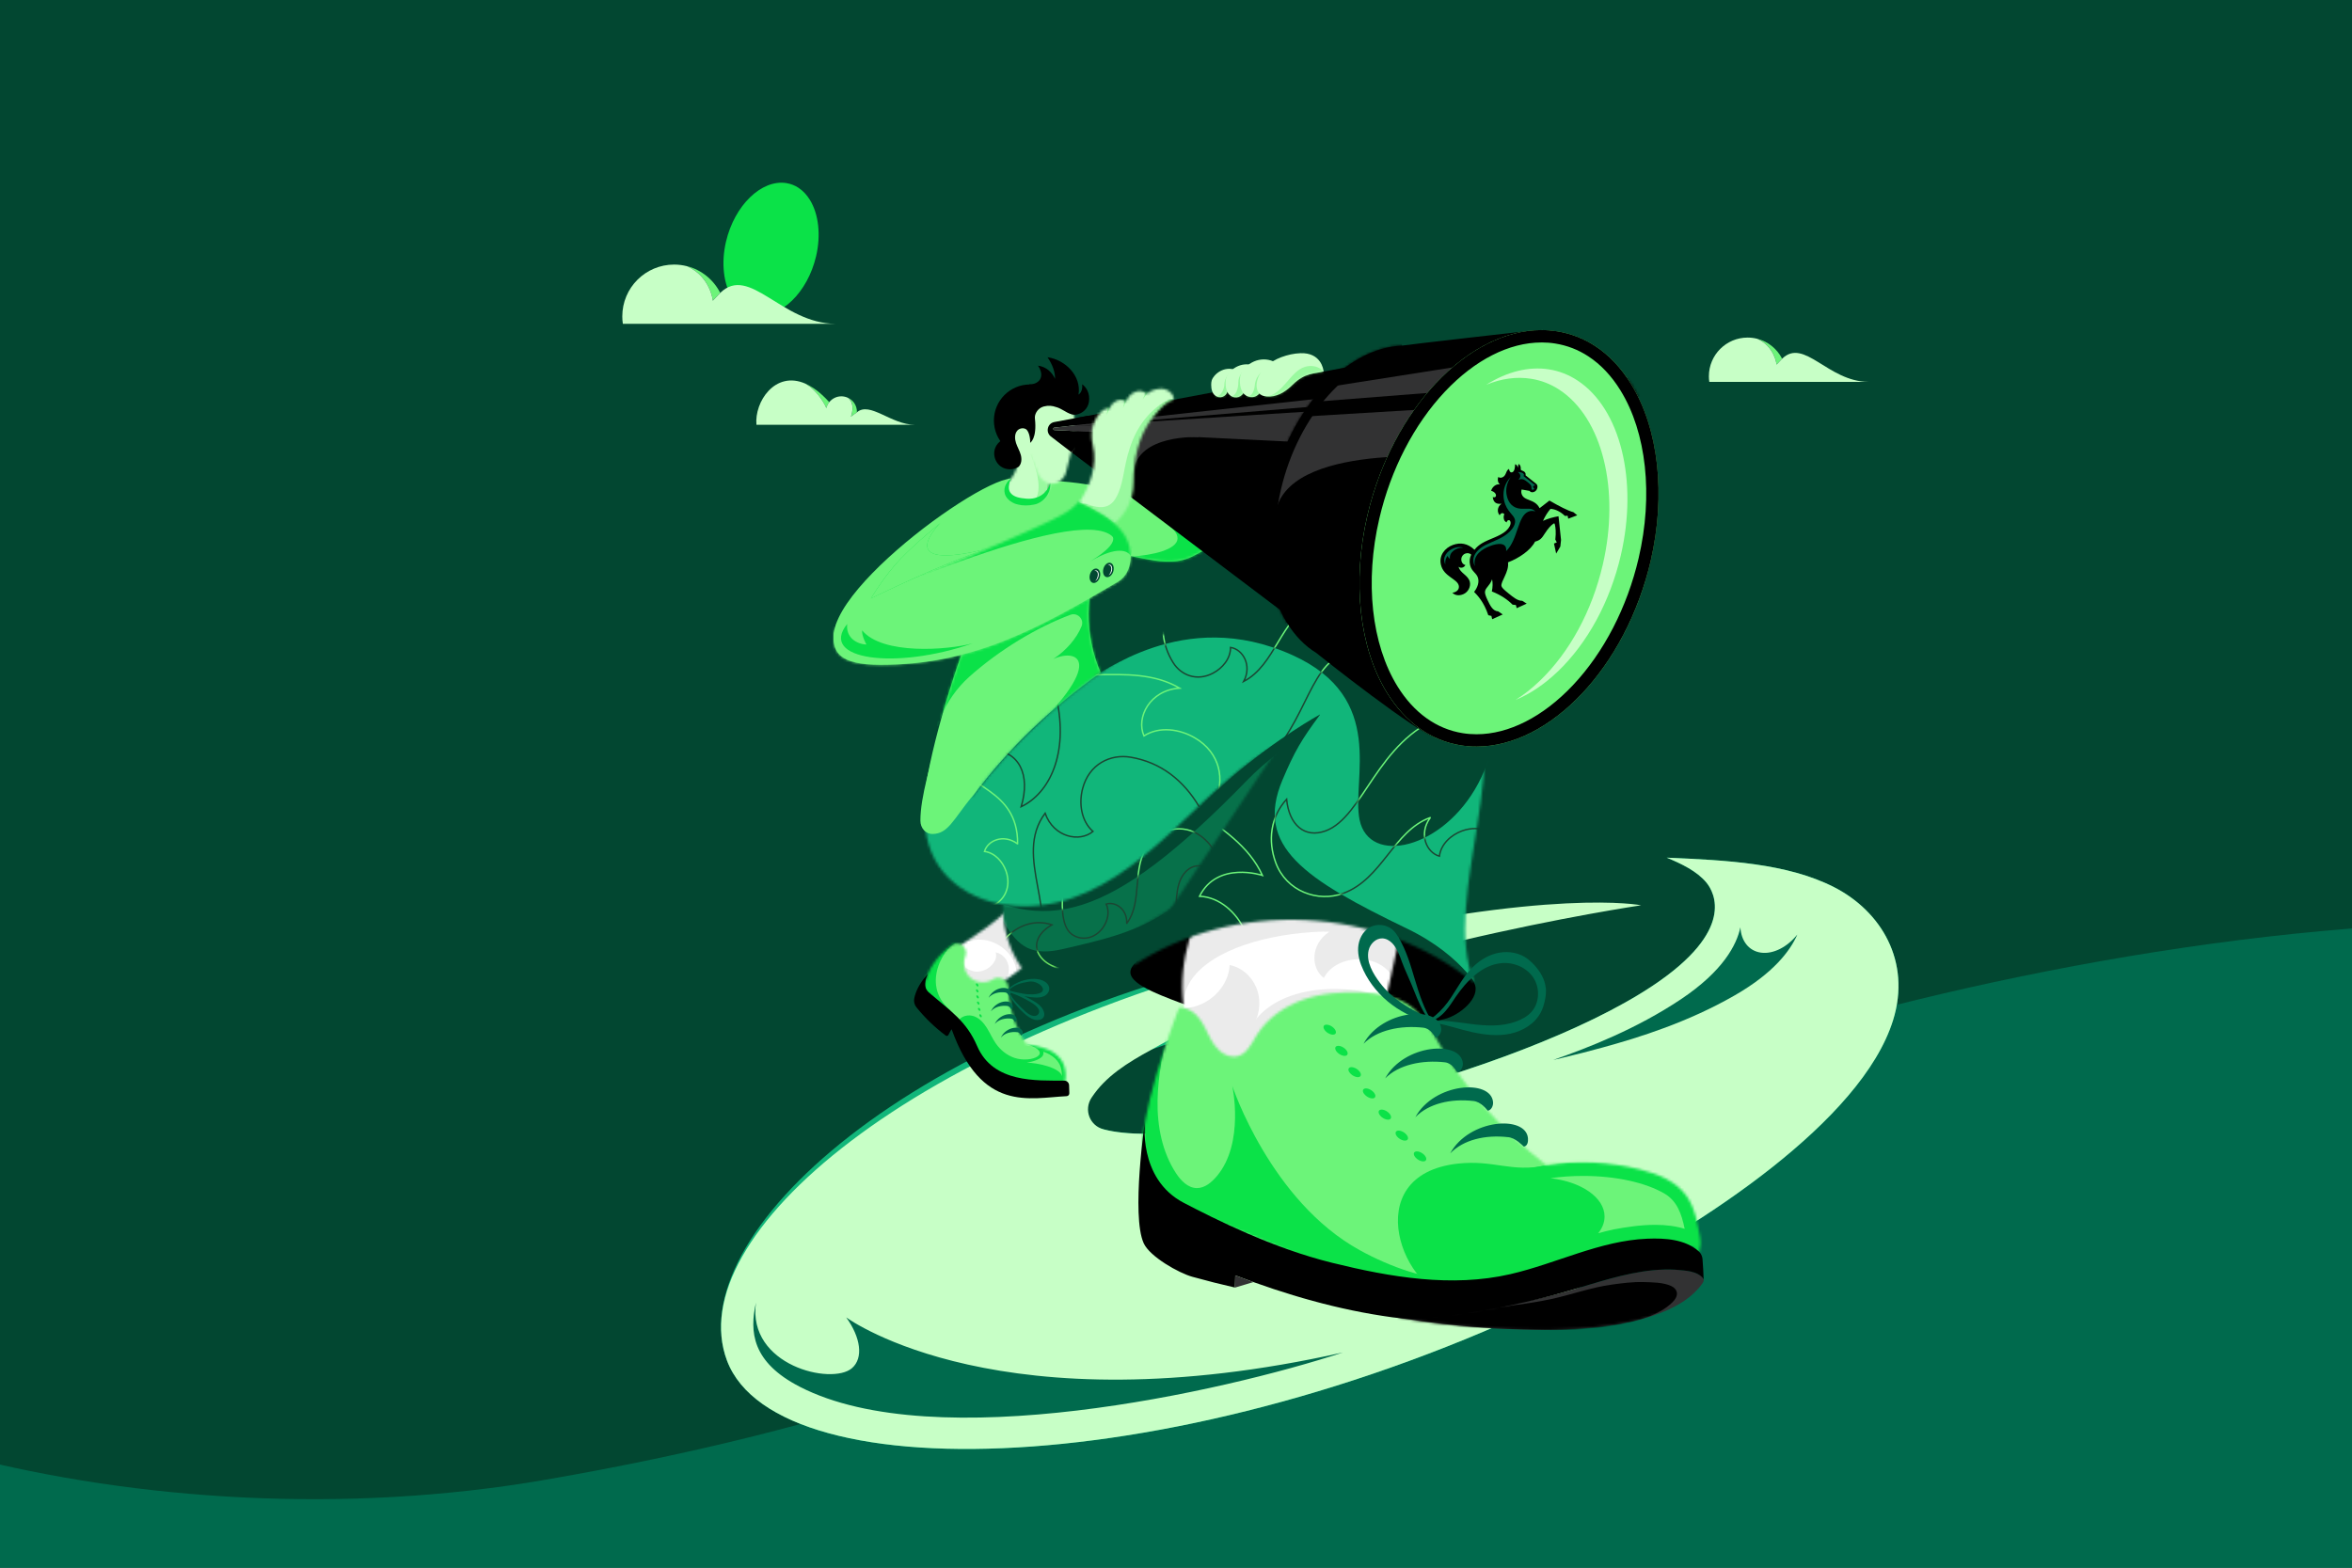
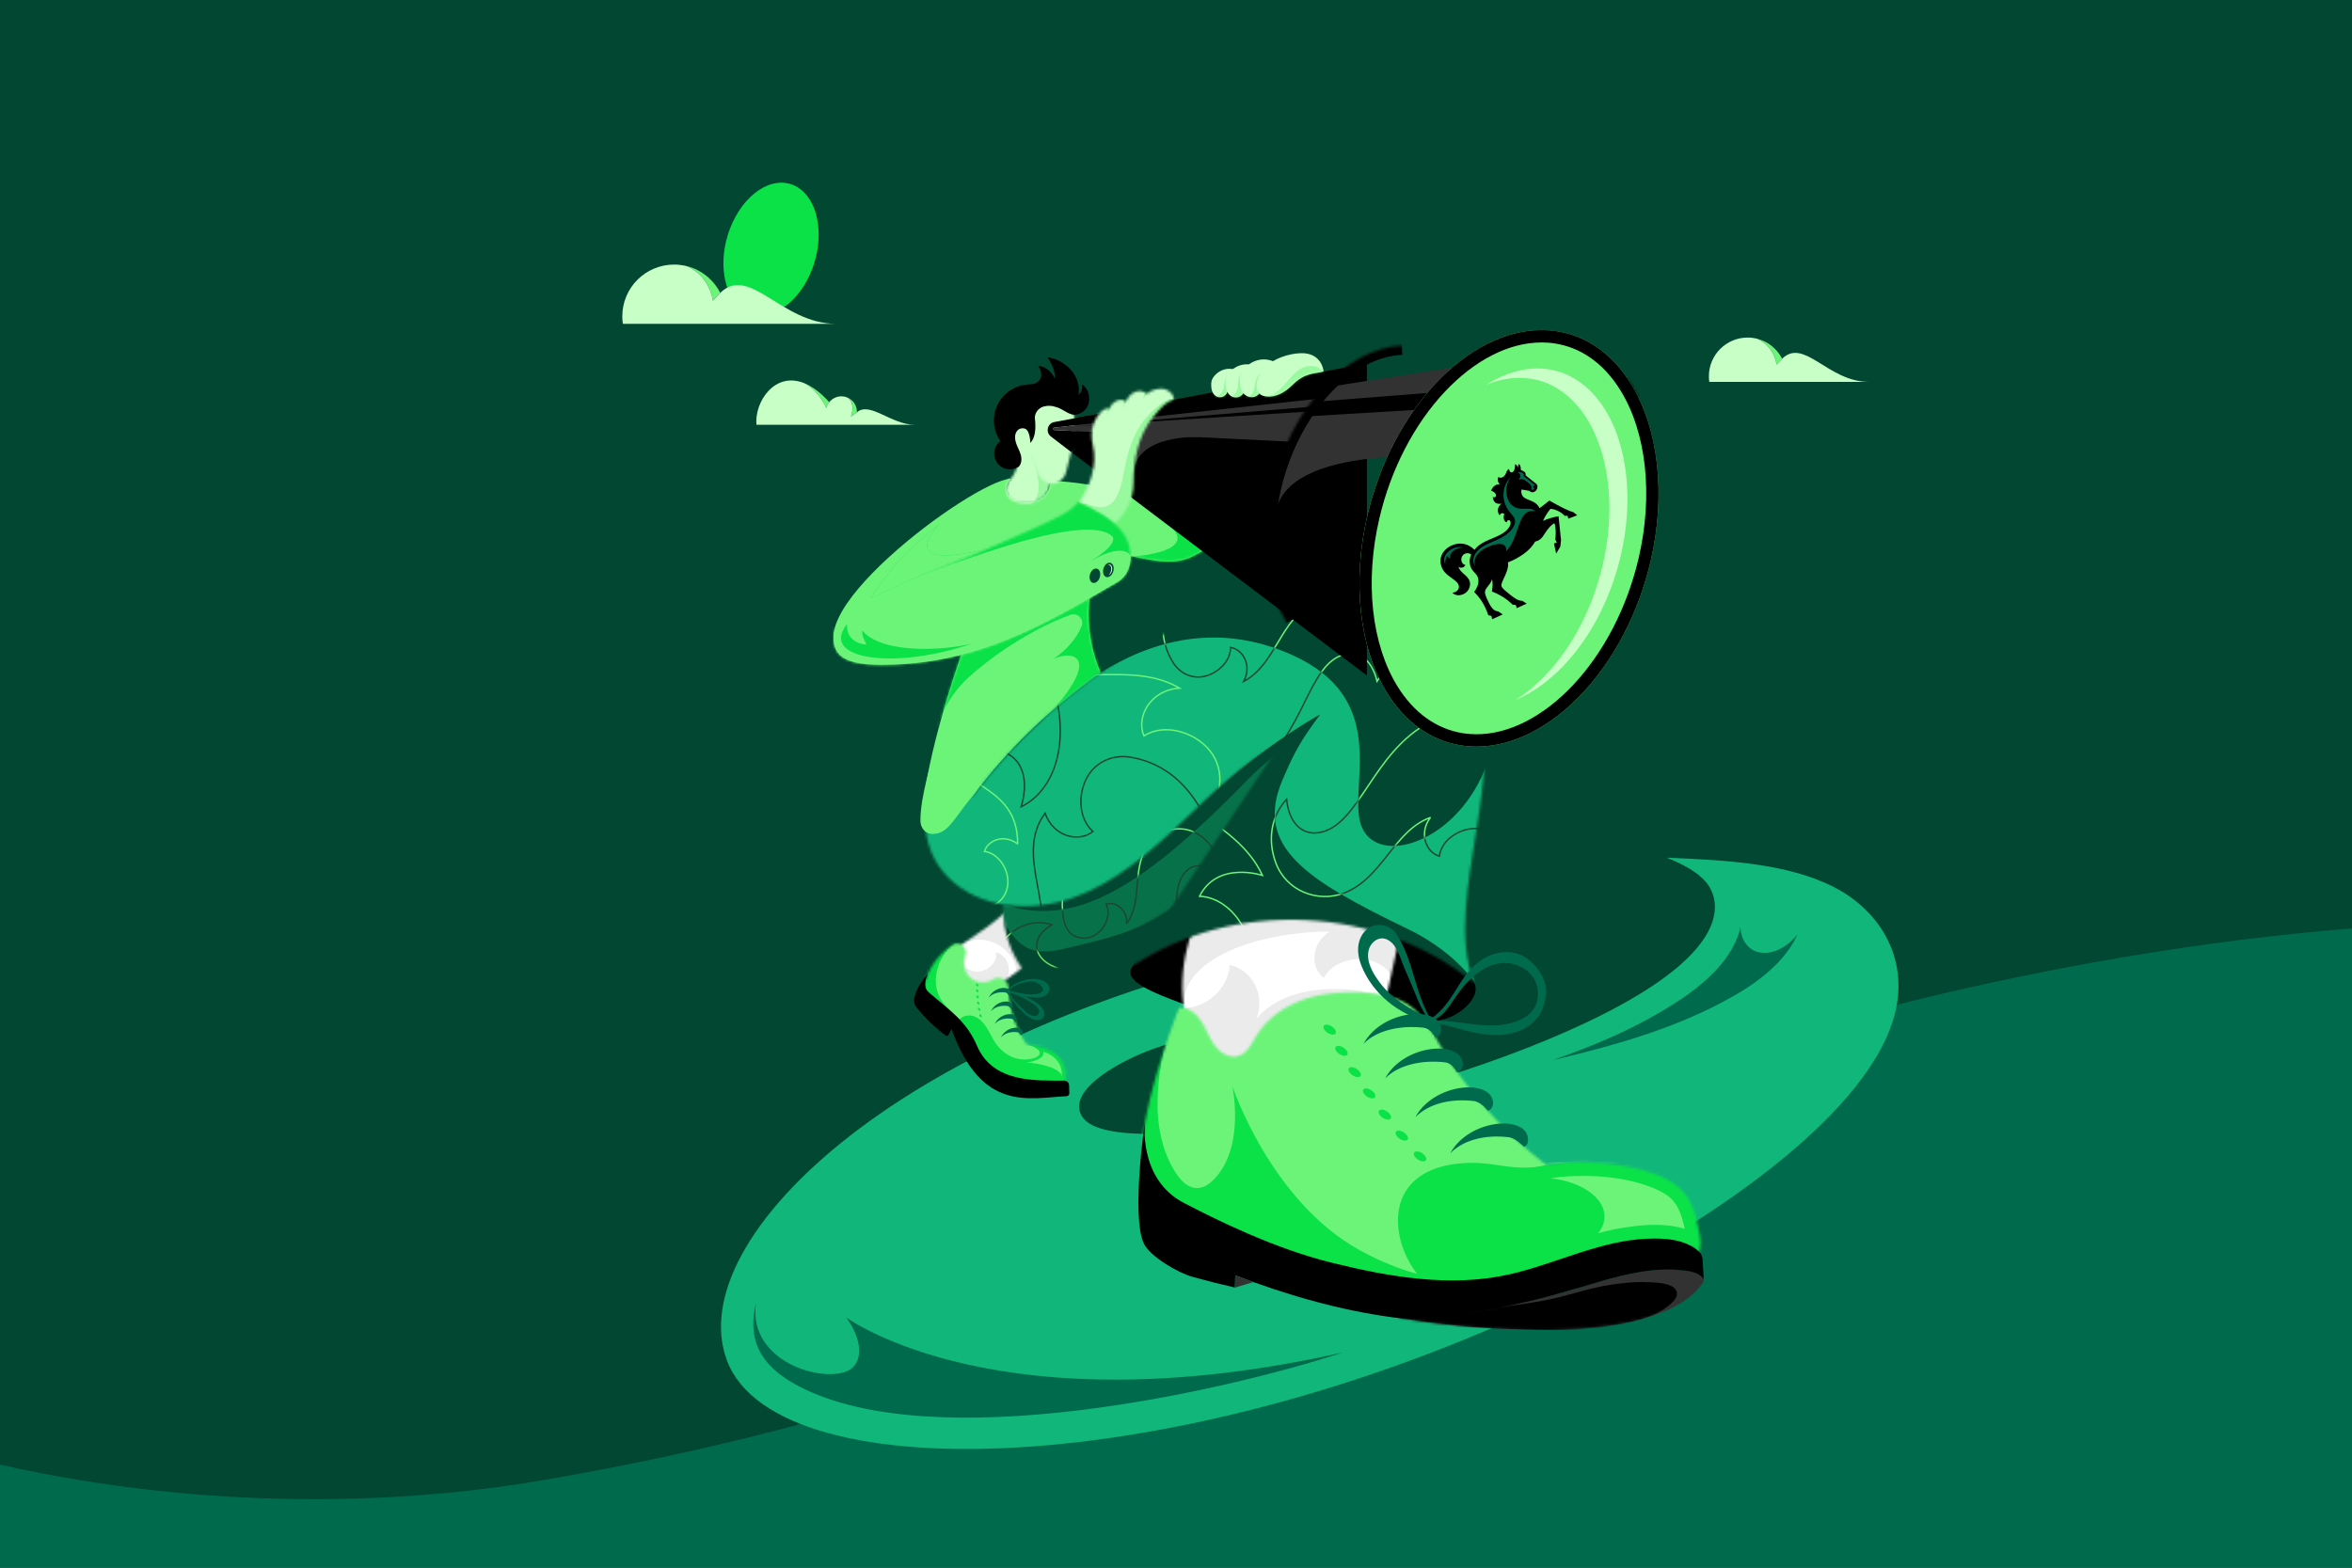
<svg xmlns="http://www.w3.org/2000/svg" width="900" height="600" viewBox="0 0 900 600" fill="none">
  <rect x="0" y="0" width="900" height="600" fill="#808080" stroke="none" />
  <g clip-path="url(#clip0_291_6246)">
    <rect x="-70" y="-79" width="1040" height="739" fill="#024731" />
    <g clip-path="url(#clip1_291_6246)">
      <path d="M686.952 395.051C496.875 450.227 441.603 526.088 208.666 566.358C55.34 592.864 -110.078 544.905 -156.593 477.548L-77.551 934.761L1256.53 704.13L1221.2 499.767C1188.11 308.412 877.028 339.876 686.952 395.051Z" fill="#006A4D" />
    </g>
    <path d="M455.588 198.544C438.477 190.089 421.351 184.823 401.988 183.992C401.506 197.043 378.713 192.675 386.9 183.134C371.517 184.22 297.616 239.95 324.992 252.064C341.327 243.434 360.368 239.428 374.116 225.987C374.693 227.528 375.336 229.002 376.059 230.369C363.142 256.044 333.983 356.932 372.415 304.592C385.868 286.261 402.685 270.569 421.177 257.437C414.986 243.233 414.933 226.349 421.459 212.266C433.023 210.551 445.793 218.845 457.089 212.547C476.064 202.993 460.814 200.943 455.575 198.544H455.588Z" fill="#6CF479" />
    <mask id="mask0_291_6246" style="mask-type:luminance" maskUnits="userSpaceOnUse" x="318" y="183" width="149" height="137">
      <path d="M455.588 198.544C438.477 190.089 421.351 184.823 401.988 183.992C401.506 197.043 378.713 192.675 386.9 183.134C371.517 184.22 297.616 239.95 324.992 252.064C341.327 243.434 360.368 239.428 374.116 225.987C374.693 227.528 375.336 229.002 376.059 230.369C363.142 256.044 333.983 356.932 372.415 304.592C385.868 286.261 402.685 270.569 421.177 257.437C414.986 243.233 414.933 226.349 421.459 212.266C433.023 210.551 445.793 218.845 457.089 212.547C476.064 202.993 460.814 200.943 455.575 198.544H455.588Z" fill="white" />
    </mask>
    <g mask="url(#mask0_291_6246)">
      <path d="M446.624 200.608C462.114 212.038 427.917 214.959 419.971 212.159C425.773 215.576 428.467 214.571 434.658 217.237C437.927 218.644 441.344 219.85 444.895 220.145C448.446 220.453 453.659 223.803 456.567 221.767C457.625 221.03 469.498 218.229 470.047 217.063C471.052 214.946 463.883 207.938 462.597 205.968C461.31 203.998 457.397 195.275 455.32 194.176C451.488 192.139 451.488 200.662 446.61 200.608H446.624Z" fill="#0BE248" />
      <path d="M457.974 256.432C446.182 255.843 441.17 262.261 435.716 261.98C431.2 261.739 427.529 257.585 425.224 253.498C421.499 246.878 420.561 239.213 419.636 232.393C428.226 230.678 435.086 231.669 438.075 236.574C438.075 228.855 423.187 213.633 419.274 216.098C418.229 216.755 417.171 217.345 416.085 217.907C412.347 209.8 406.236 206.973 400.086 208.474C406.893 208.836 409.693 214.196 410.993 220.172C391.429 227.582 367.363 223.683 349.353 234.992C350.653 236.935 351.243 248.272 351.524 260.292C347.705 267.407 342.385 272.673 344.315 277.537C345.373 280.204 346.566 284.304 351.819 282.321C351.846 285.819 351.872 288.606 351.913 290.2C351.859 287.386 352.475 284.452 353.641 281.464C355.102 280.66 356.817 279.48 358.827 277.805C358.827 277.805 359.202 276.613 359.966 274.683C362.338 268.72 366.063 263.374 370.847 259.072C382.156 248.915 396.749 240.058 409.6 235.301C412.306 234.296 414.946 236.989 413.874 239.656C411.985 244.346 407.992 248.955 403.06 252.211C412.896 247.749 425.197 253.498 386.002 288.137C386.163 290.04 439.736 282.804 438.115 284.827C443.167 282.71 442.885 277.082 444.976 271.065C448.004 262.449 455.16 260.171 461.994 260.506C468.841 260.841 474.643 263.789 479.749 269.578C474.697 260.6 465.652 256.794 457.933 256.419L457.974 256.432Z" fill="#0BE248" />
      <path d="M333.233 229.069C333.233 229.069 361.721 215.04 378.203 209.921C340.389 219.448 359.765 200.219 359.765 200.219C359.765 200.219 351.149 207.174 344.717 213.767C338.633 219.998 333.233 229.083 333.233 229.083V229.069Z" fill="#0BE248" />
    </g>
    <path d="M701.773 339.525C683.804 330.36 660.501 329.234 637.788 328.256C643.456 330.587 649.406 333.455 652.984 337.81C656.039 341.549 664.186 356.101 632.428 377.26C574.245 416.039 426.939 448.387 414.048 427.309C407.657 416.857 430.169 405.44 440.875 401.594C450.537 398.123 476.278 390.365 505.691 381.708C560.47 365.615 527.198 356.155 500.733 361.407C347.223 391.839 260.364 473.405 278.199 520.76C297.616 572.297 459.622 567.124 610.037 489.86C650.746 468.956 712.279 429.332 724.392 390.459C731.414 367.906 719.743 348.691 701.773 339.525Z" fill="#11B67A" />
-     <path d="M701.773 339.525C683.804 330.36 660.501 329.234 637.788 328.256C643.456 330.587 649.406 333.455 652.984 337.81C656.039 341.549 664.186 356.101 632.428 377.26C580.316 411.992 456.714 441.566 422.222 432.213C416.943 430.779 414.665 424.736 417.666 420.153C423.026 411.979 431.254 406.82 440.875 401.594C504.713 364.757 627.979 346.48 627.979 346.48C627.979 346.48 594.037 339.565 500.733 361.407C348.348 397.078 260.364 473.405 278.199 520.76C297.616 572.297 459.622 567.124 610.037 489.86C650.746 468.956 712.279 429.332 724.392 390.459C731.414 367.906 719.743 348.691 701.773 339.525Z" fill="#C7FFC6" />
    <path d="M687.743 357.709C684.929 364.101 678.457 372.516 663.878 380.905C645.949 391.223 627.43 397.012 613.293 400.898C608.094 402.331 602.801 403.685 597.548 404.931C596.489 405.185 595.417 405.427 594.345 405.681C608.201 400.83 626.144 393.809 643.108 382.513C659.429 371.632 664.561 361.542 665.968 354.909C666.25 360.081 669.158 363.98 673.888 364.61C678.645 365.24 683.965 362.386 687.73 357.709H687.743Z" fill="#006A4D" />
    <path d="M323.786 504.185C329.334 511.796 330.486 519.769 325.997 523.642C318.292 530.275 285.931 522.637 289.268 498.57C286.789 509.652 287.66 521.283 306.044 530.757C357.822 557.436 467.836 532.714 513.878 517.625C383.215 546.904 325.193 505.203 323.786 504.198V504.185Z" fill="#006A4D" />
    <mask id="mask1_291_6246" style="mask-type:luminance" maskUnits="userSpaceOnUse" x="359" y="347" width="41" height="37">
      <path d="M395.61 366.647C388.133 373.441 379.436 378.881 370.056 382.647C366.411 384.107 362.003 381.575 360.596 377.903C359.189 374.232 360.328 369.97 362.606 366.768C364.884 363.565 368.18 361.26 371.503 359.143C374.813 357.026 381.527 352.202 384.3 349.415C387.396 346.306 389.258 348.276 393.198 350.219C397.138 352.162 399.59 356.758 399.014 361.113C398.437 365.468 394.86 369.26 395.61 366.634V366.647Z" fill="white" />
    </mask>
    <g mask="url(#mask1_291_6246)">
      <path d="M376.126 396.382C392.474 396.382 405.727 383.129 405.727 366.781C405.727 350.433 392.474 337.181 376.126 337.181C359.778 337.181 346.526 350.433 346.526 366.781C346.526 383.129 359.778 396.382 376.126 396.382Z" fill="white" />
      <path d="M367.122 361.971C369.132 360.336 374.237 358.527 379.517 360.47C387.53 363.404 389.928 371.096 388.883 375.036C394.458 369.166 388.052 357.294 388.334 348.731C388.428 345.944 388.776 343.171 388.763 340.383C385.801 345.435 373.366 354.319 370.15 356.986C369.48 357.549 367.068 361.26 367.108 361.971H367.122Z" fill="#EBEBEB" />
      <path d="M407.335 406.753C406.209 402.867 402.471 400.429 398.558 399.41C396.682 398.928 394.752 398.486 392.809 398.191C388.468 391.772 386.056 384.081 385.882 376.335C385.828 373.696 382.317 371.873 380.12 373.347C377.574 375.062 373.902 374.875 371.53 372.932C369.158 370.975 367.818 367.424 368.998 364.584C369.547 363.27 367.497 361.622 366.438 360.657C365.38 359.693 365.755 359.317 364.589 360.135C358.572 364.369 354.941 369.649 353.48 376.443H353.467C353.467 376.443 353.467 376.443 353.48 376.443C353.427 376.67 353.373 376.898 353.333 377.139L356.455 380.007C363.236 388.315 369.48 397.213 376.448 405.306C382.652 412.515 394.484 417.031 403.918 415.798C407.925 415.276 408.447 410.639 407.322 406.753H407.335Z" fill="#EBEBEB" />
      <path d="M371.785 395.739C374.706 388.691 395.382 370.52 384.743 375.411L384.716 375.344C387.825 370.239 384.97 365.267 381.004 364.49C382.237 368.255 377.105 372.771 372.522 371.713C366.679 370.373 364.696 363.914 364.817 361.475" fill="#EBEBEB" />
    </g>
    <mask id="mask2_291_6246" style="mask-type:luminance" maskUnits="userSpaceOnUse" x="383" y="267" width="136" height="108">
      <path d="M385.386 336.149C381.433 349.16 384.81 364.141 393.962 374.205C442.403 357.106 485.618 325.482 516.558 284.478C521.449 278.006 515.795 266.884 507.674 267.018C458.603 267.836 399.483 289.678 385.386 336.149Z" fill="white" />
    </mask>
    <g mask="url(#mask2_291_6246)">
      <path d="M434.309 411.457C486.091 411.457 528.069 369.479 528.069 317.697C528.069 265.915 486.091 223.938 434.309 223.938C382.527 223.938 340.549 265.915 340.549 317.697C340.549 369.479 382.527 411.457 434.309 411.457Z" fill="#07714A" />
      <path d="M422.517 387.149C430.169 388.342 438.034 385.702 443.689 378.01C454.744 362.962 446.383 343.438 452.895 334.621C456.486 329.744 462.047 330.481 466.496 335.934C467.488 329.462 464.486 323.647 459.448 319.948C452.681 314.977 443.823 317.228 439.482 323.124C432.795 332.223 437.472 344.819 431.2 353.354L431.147 353.314C431.361 347.914 426.752 344.912 423.268 346.025C424.755 348.999 423.817 352.617 421.954 355.163C418.738 359.532 413.553 360.095 410.095 357.549C405.714 354.319 406.343 344.966 406.853 339.217" stroke="#1C4633" stroke-width="0.55" stroke-miterlimit="10" />
      <path d="M445.78 405.789C448.218 398.432 446.919 390.245 440.272 383.397C427.261 369.997 406.625 375.022 399 367.143C394.779 362.802 396.427 357.428 402.538 353.944C396.32 351.894 390.089 353.904 385.6 358.259C379.57 364.115 380.334 373.227 385.426 378.466C393.292 386.573 406.491 384.027 413.874 391.625L413.821 391.665C408.528 390.553 404.802 394.613 405.325 398.231C408.514 397.253 411.918 398.781 414.115 401.032C417.894 404.918 417.586 410.13 414.517 413.132C410.605 416.924 401.493 414.753 395.905 413.293" stroke="#1C4633" stroke-width="0.55" stroke-miterlimit="10" />
      <path d="M383.925 352.537C389.768 363.016 395.208 365.897 406.893 363.19C422.035 359.666 435.019 356.799 447.883 348.075C434.242 359.358 418.671 370.775 402.632 378.239C383.925 386.949 381.647 353.475 383.939 352.537H383.925Z" fill="#024731" />
      <mask id="mask3_291_6246" style="mask-type:luminance" maskUnits="userSpaceOnUse" x="383" y="348" width="65" height="32">
        <path d="M383.925 352.537C389.768 363.016 395.208 365.897 406.893 363.19C422.035 359.666 435.019 356.799 447.883 348.075C434.242 359.358 418.671 370.775 402.632 378.239C383.925 386.949 381.647 353.475 383.939 352.537H383.925Z" fill="white" />
      </mask>
      <g mask="url(#mask3_291_6246)">
        <path d="M445.78 405.789C448.218 398.433 446.919 390.245 440.272 383.398C427.261 369.998 406.625 375.023 399 367.144C394.779 362.802 396.427 357.429 402.538 353.945C396.32 351.895 390.089 353.905 385.6 358.26C379.57 364.115 380.334 373.227 385.426 378.467C393.292 386.574 406.491 384.028 413.874 391.625L413.821 391.666C408.528 390.553 404.802 394.614 405.325 398.232C408.514 397.253 411.918 398.781 414.115 401.032C417.894 404.918 417.586 410.131 414.517 413.132C410.605 416.925 401.493 414.754 395.905 413.293" stroke="#68DF5F" stroke-width="0.55" stroke-miterlimit="10" />
      </g>
      <path d="M477.47 298.361C504.311 270.69 588.959 231.187 455.387 270.569C427.864 278.69 352.917 330.508 366.76 338.347C399.482 356.906 423.174 354.333 477.47 298.361Z" fill="#024731" />
      <mask id="mask4_291_6246" style="mask-type:luminance" maskUnits="userSpaceOnUse" x="365" y="253" width="164" height="96">
        <path d="M477.47 298.361C504.311 270.69 588.959 231.187 455.387 270.569C427.864 278.69 352.917 330.508 366.76 338.347C399.482 356.906 423.174 354.333 477.47 298.361Z" fill="white" />
      </mask>
      <g mask="url(#mask4_291_6246)">
        <path d="M422.517 387.149C430.169 388.342 438.034 385.702 443.689 378.01C454.744 362.962 446.383 343.438 452.895 334.621C456.486 329.744 462.047 330.481 466.496 335.934C467.488 329.462 464.486 323.647 459.448 319.948C452.681 314.977 443.823 317.228 439.482 323.124C432.795 332.223 437.472 344.819 431.2 353.354L431.147 353.314C431.361 347.914 426.752 344.912 423.268 346.025C424.755 348.999 423.817 352.617 421.954 355.163C418.738 359.532 413.553 360.095 410.095 357.549C405.714 354.319 406.343 344.966 406.853 339.217" stroke="#6CF479" stroke-width="0.55" stroke-miterlimit="10" />
      </g>
    </g>
    <path d="M553.984 363.029C559.787 365.012 560.845 369.582 564.142 376.295C566.822 381.722 558.54 388.677 552.551 390.07C515.178 398.727 480.057 395.618 444.627 381.079C432.366 376.04 430.088 372.449 434.872 368.108C451.126 353.314 475.595 340.356 497.718 340.624C519.841 340.906 536.819 357.16 553.984 363.042V363.029Z" fill="black" />
    <mask id="mask5_291_6246" style="mask-type:luminance" maskUnits="userSpaceOnUse" x="452" y="329" width="83" height="96">
      <path d="M462.65 342.099C454.128 356.584 449.96 374.165 453.954 390.486C457.947 406.807 471.065 421.252 487.614 424.227C504.15 427.202 522.776 416.602 526.381 400.201C529.047 388.101 531.714 375.987 534.38 363.887C536.672 353.475 531.138 342.326 522.414 336.202C513.691 330.079 502.381 328.484 491.822 329.878C481.249 331.271 468.184 332.718 462.664 342.112L462.65 342.099Z" fill="white" />
    </mask>
    <g mask="url(#mask5_291_6246)">
      <path d="M504.003 456.977C553.698 456.977 593.984 416.691 593.984 366.996C593.984 317.301 553.698 277.015 504.003 277.015C454.307 277.015 414.022 317.301 414.022 366.996C414.022 416.691 454.307 456.977 504.003 456.977Z" fill="white" />
      <path d="M453.016 387.31C448.808 357.589 517.537 348.933 543.385 363.244C545.074 357.174 543.466 353.301 540.611 347.673C536.98 340.544 530.2 335.506 523.057 331.901C507.621 324.102 489.263 321.985 472.62 326.675C455.964 331.365 441.25 342.956 433.344 358.339C431.214 362.493 429.539 367.157 430.276 371.766C431.026 376.429 434.189 380.409 437.874 383.371C440.098 385.166 442.631 386.707 445.431 387.283C448.232 387.86 450.429 389.24 453.016 387.31Z" fill="#EBEBEB" />
      <path d="M651.59 470.859C650.585 453.922 636.904 446.552 621.601 444.287C604.663 441.607 594.292 446.042 580.517 432.522C570.105 422.767 561.234 411.497 553.596 399.464C549.603 393.354 545.382 389.843 539.164 385.876C525.188 377.059 497.356 374.58 483.192 387.35C477.323 392.643 475.514 401.126 467.206 395.591C463.99 393.541 460.479 389.95 457.893 387.538C456.486 386.278 454.918 386.024 453.002 386.01C449.84 386.332 449.076 389.963 448.004 392.617C444.815 401.889 439.857 417.554 438.477 429.292C437.016 440.16 438.919 450.438 448.433 457.004C454.369 461.198 461.511 463.824 468.225 466.652C474.456 469.211 480.7 471.757 486.931 474.316C508.344 482.919 530.039 492.942 553.248 494.403C572.075 495.743 590.567 490.678 608.71 486.43C614.285 485.157 620.864 483.804 626.814 482.169C630.606 481.15 634.344 479.743 638.056 478.631C640.522 477.908 642.652 477.532 645.038 477.05C649.165 476.273 651.483 474.651 651.604 470.913V470.846L651.59 470.859Z" fill="#EBEBEB" />
      <path d="M539.044 337.033C530.642 344.792 491.085 356.463 508.626 356.517V356.624C501.189 361.609 501.684 370.721 506.575 374.285C509.095 369.381 514.843 367.103 520.069 367.116C529.047 367.143 534.876 373.535 534.849 380.65" fill="#EBEBEB" />
      <path d="M449.666 439.986C456.258 424.053 503.011 382.995 478.971 394.037L478.904 393.89C485.926 382.352 479.494 371.123 470.529 369.341C470.181 377.662 462.543 385.381 453.297 385.876C439.776 386.6 432.246 387.364 427.77 377.609" fill="#EBEBEB" />
    </g>
    <path d="M394.123 174.746C401.745 174.746 407.925 168.566 407.925 160.944C407.925 153.321 401.745 147.142 394.123 147.142C386.5 147.142 380.321 153.321 380.321 160.944C380.321 168.566 386.5 174.746 394.123 174.746Z" fill="black" />
    <mask id="mask6_291_6246" style="mask-type:luminance" maskUnits="userSpaceOnUse" x="385" y="160" width="18" height="33">
      <path d="M392.635 160.502C390.451 161.038 388.736 162.887 387.972 165.004C387.208 167.121 387.315 169.466 387.825 171.664C388.227 173.393 388.883 175.054 389.258 176.796C389.634 178.538 388.709 179.892 387.972 181.5C387.289 183 385.868 183.912 385.359 185.493C384.957 186.739 383.523 192.742 393.386 192.742C396.883 192.742 399.563 190.277 400.072 189.513C402.752 185.56 402.297 180.883 402.9 173.821C403.087 171.57 403.047 169.279 402.417 167.121C401.787 164.964 400.514 162.927 398.625 161.694C396.736 160.462 394.203 160.14 392.635 160.515V160.502Z" fill="white" />
    </mask>
    <g mask="url(#mask6_291_6246)">
      <path d="M394.257 202.484C405.802 202.484 415.161 193.125 415.161 181.58C415.161 170.035 405.802 160.676 394.257 160.676C382.712 160.676 373.353 170.035 373.353 181.58C373.353 193.125 382.712 202.484 394.257 202.484Z" fill="#C7FFC6" />
      <path opacity="0.5" d="M394.337 173.781C397.58 181.861 399.416 190.37 393.868 193.385C395.731 192.434 396.025 193.948 397.808 192.836C399.576 191.71 401.184 187.905 402.096 185.989C403.73 182.558 402.658 178.056 399.871 175.47C398.571 174.264 396.95 173.433 395.248 173.098C395.114 173.071 394.98 173.044 394.846 173.098C394.458 173.245 394.551 173.835 394.337 173.795V173.781Z" fill="#6CF479" />
    </g>
    <mask id="mask7_291_6246" style="mask-type:luminance" maskUnits="userSpaceOnUse" x="353" y="217" width="216" height="160">
      <path d="M372.16 304.579C407.75 258.349 454.155 232.232 510.796 218.256C532.263 212.963 554.387 229.458 562.695 249.933C571.016 270.422 568.792 293.524 565.348 315.366C561.904 337.208 557.361 359.492 564.169 376.322C528.002 346.534 472.07 343.787 433.17 369.89C452.305 341.214 471.427 312.525 490.562 283.849C475.702 291.715 463.669 303.882 451.421 315.419C439.173 326.943 426.055 338.266 410.162 343.774C394.27 349.268 374.894 347.753 362.941 335.935C350.988 324.116 352.623 306.093 357.742 292.425C357.742 292.425 363.651 309.939 372.16 304.579Z" fill="white" />
    </mask>
    <g mask="url(#mask7_291_6246)">
      <path d="M471.387 433.285C545.349 433.285 605.306 373.328 605.306 299.366C605.306 225.404 545.349 165.446 471.387 165.446C397.425 165.446 337.467 225.404 337.467 299.366C337.467 373.328 397.425 433.285 471.387 433.285Z" fill="#11B67A" />
      <path d="M446.517 230.704C443.997 238.785 444.507 246.637 448.942 253.659C451.917 258.362 457.88 260.908 464.111 257.665C467.742 255.776 470.905 252.104 470.864 247.789C475.554 248.473 479.226 254.65 475.889 260.814C488.07 254.476 489.852 237.163 502.837 230.41C511.252 226.028 522.856 228.467 527.881 238.128C531.62 245.31 531.808 253.806 526.943 260.761C524.893 251.863 518.823 247.83 511.868 251.448C499.259 257.987 497.812 285.484 476.345 296.673" stroke="#1C4633" stroke-width="0.55" stroke-miterlimit="10" />
      <path d="M458.912 308.799C452.828 298.575 444.158 291.755 432.661 289.812C424.956 288.512 416.702 292.358 414.249 301.898C412.816 307.459 413.687 314.2 418.229 318.22C413.11 322.481 403.208 320.524 399.911 311.252C387.369 328.109 406.236 349.602 395.409 367.92C388.642 379.377 389.647 390.647 374.84 386.841" stroke="#1C4633" stroke-width="0.55" stroke-miterlimit="10" />
      <path d="M583.679 280.11C575.639 272.753 564.383 269.725 551.774 274.335C527.118 283.353 521.717 312.726 507.232 318.005C499.232 320.926 493.283 315.741 492.318 305.892C486.114 312.699 485.122 321.851 488.137 330.105C492.197 341.201 504.324 345.448 513.986 341.911C528.9 336.457 533.215 318.059 547.204 312.94L547.231 313.034C542.769 319.198 545.837 326.3 550.795 327.693C551.358 323.044 555.271 319.546 559.438 318.019C566.594 315.406 573.12 318.782 575.197 324.451C577.823 331.646 569.81 342.112 564.731 348.437" stroke="#1C4633" stroke-width="0.55" stroke-miterlimit="10" />
      <path d="M435.261 330.039C448.607 326.514 458.992 319.024 464.834 306.816C468.747 298.629 467.099 288.204 457.223 282.415C451.475 279.038 443.676 277.859 437.74 281.651C434.631 274.576 440.004 264.097 451.394 263.374C432.098 252.064 406.638 264.647 386.056 252.587C372.723 244.774 366.05 226.644 375.028 211.341" stroke="#6CF479" stroke-width="0.55" stroke-miterlimit="10" />
      <path d="M395.811 275.916C388.428 272.084 383.711 271.226 376.622 273.745C367.095 277.149 369.212 282.817 368.703 291.607C368.113 301.738 389.553 301.349 389.392 322.896L389.312 322.923C384.059 319.064 377.949 321.65 376.716 325.871C380.696 326.394 383.671 329.771 384.944 333.348C387.141 339.499 384.207 345.06 379.329 346.802" stroke="#6CF479" stroke-width="0.55" stroke-miterlimit="10" />
      <path d="M505.088 273.571C497.986 283.125 495.346 287.627 490.71 298.589C480.003 323.968 499.246 336.497 538.588 355.498C560.216 365.95 567.8 380.69 567.291 381.937C566.835 383.062 564.45 385.782 563.472 386.519C536.699 406.995 421.204 414.82 430.839 359.492C439.616 309.108 505.034 273.477 505.034 273.477L505.061 273.557L505.088 273.571Z" fill="#024731" />
      <mask id="mask8_291_6246" style="mask-type:luminance" maskUnits="userSpaceOnUse" x="430" y="273" width="138" height="129">
        <path d="M505.088 273.571C497.986 283.125 495.346 287.627 490.71 298.589C480.003 323.968 499.246 336.497 538.588 355.498C560.216 365.95 567.8 380.69 567.291 381.937C566.835 383.062 564.45 385.782 563.472 386.519C536.699 406.995 421.204 414.82 430.839 359.492C439.616 309.108 505.034 273.477 505.034 273.477L505.061 273.557L505.088 273.571Z" fill="white" />
      </mask>
      <g mask="url(#mask8_291_6246)">
        <path d="M583.679 280.11C575.639 272.753 564.383 269.725 551.774 274.335C527.118 283.353 521.717 312.726 507.232 318.005C499.232 320.926 493.283 315.741 492.318 305.892C486.114 312.699 485.122 321.851 488.137 330.105C492.197 341.201 504.324 345.448 513.986 341.911C528.9 336.457 533.215 318.059 547.204 312.94L547.231 313.034C542.769 319.198 545.837 326.3 550.795 327.693C551.358 323.044 555.271 319.546 559.438 318.019C566.594 315.406 573.12 318.782 575.197 324.451C577.823 331.646 569.81 342.112 564.731 348.437" stroke="#6CF479" stroke-width="0.55" stroke-miterlimit="10" />
        <path d="M487.762 242.805C472.767 236.641 463.079 235.689 449.746 241.826C431.83 250.081 423.147 268.064 430.343 283.661C441.451 307.741 472.66 312.444 483.072 335.037C483.072 335.037 465.866 329.328 459.005 343.023C466.818 343.345 473.183 349.375 476.291 356.102C481.625 367.666 476.881 378.975 467.729 383.196" stroke="#6CF479" stroke-width="0.55" stroke-miterlimit="10" />
      </g>
      <path d="M522.026 172.187C448.607 143.832 407.858 256.178 417.76 258.751C420.588 259.488 452.238 231.535 494.623 250.764C530.923 267.233 517.094 298.348 520.243 313.744C527.439 348.973 633.393 288.914 522.119 172.227L522.026 172.187Z" fill="#024731" />
      <mask id="mask9_291_6246" style="mask-type:luminance" maskUnits="userSpaceOnUse" x="416" y="167" width="157" height="157">
        <path d="M522.026 172.187C448.607 143.832 407.858 256.178 417.76 258.751C420.588 259.488 452.238 231.535 494.623 250.764C530.923 267.233 517.094 298.348 520.243 313.744C527.439 348.973 633.393 288.914 522.119 172.227L522.026 172.187Z" fill="white" />
      </mask>
      <g mask="url(#mask9_291_6246)">
        <path d="M583.679 280.11C575.639 272.753 564.383 269.725 551.774 274.335C527.118 283.353 521.717 312.726 507.232 318.005C499.232 320.926 493.283 315.741 492.318 305.892C486.114 312.699 485.122 321.851 488.137 330.105C492.197 341.201 504.324 345.448 513.986 341.911C528.9 336.457 533.215 318.059 547.204 312.94L547.231 313.034C542.769 319.198 545.837 326.3 550.795 327.693C551.358 323.044 555.271 319.546 559.438 318.019C566.594 315.406 573.12 318.782 575.197 324.451C577.823 331.646 569.81 342.112 564.731 348.437" stroke="#6CF479" stroke-width="0.55" stroke-miterlimit="10" />
        <path d="M446.517 230.704C443.997 238.785 444.507 246.637 448.942 253.659C451.917 258.362 457.88 260.908 464.111 257.665C467.742 255.776 470.905 252.104 470.864 247.789C475.554 248.473 479.226 254.65 475.889 260.814C488.07 254.476 489.852 237.163 502.837 230.41C511.252 226.028 522.856 228.467 527.881 238.128C531.62 245.31 531.808 253.806 526.943 260.761C524.893 251.863 518.823 247.83 511.868 251.448C499.259 257.987 497.812 285.484 476.345 296.673C480.285 294.998 491.889 292.787 498.844 303.131" stroke="#6CF479" stroke-width="0.55" stroke-miterlimit="10" />
      </g>
      <path d="M404.28 267.219C408.983 288.592 401.519 303.614 390.759 308.746C394.431 296.471 390.022 287.292 379.021 286.877C359.095 286.1 338.245 318.648 304.289 317.402C310.252 318.086 325.756 323.486 327.056 340.946" stroke="#1C4633" stroke-width="0.55" stroke-miterlimit="10" />
    </g>
    <path d="M401.962 167.027L523.044 258.536V139.102L403.261 161.587C400.662 162.096 399.871 165.419 401.962 167.041V167.027Z" fill="black" />
    <mask id="mask10_291_6246" style="mask-type:luminance" maskUnits="userSpaceOnUse" x="400" y="139" width="124" height="120">
      <path d="M401.962 167.027L523.044 258.536V139.102L403.261 161.587C400.662 162.096 399.871 165.419 401.962 167.041V167.027Z" fill="white" />
    </mask>
    <g mask="url(#mask10_291_6246)">
      <path d="M397.848 164.253L601.769 141.942L576.805 173.151L397.848 164.307" fill="#323233" />
      <path d="M468.801 162.042C468.801 162.042 438.342 161.855 435.649 165.54C435.126 166.25 433.599 181.419 433.706 180.534C435.421 166.089 458.456 167.295 458.456 167.295C461.94 161.52 466.255 168.233 468.801 162.029V162.042Z" fill="#323233" />
      <path d="M398.076 164.253L590.955 148.267L587.967 152.006L398.076 163.985" fill="black" />
    </g>
    <path d="M474.831 142.8C473.424 141.554 471.454 140.978 469.591 141.192C467.715 141.407 465.96 142.385 464.727 143.819C464.285 144.341 463.896 144.918 463.682 145.561C463.508 146.11 463.468 146.7 463.468 147.276C463.468 148.857 463.829 150.613 465.116 151.51C465.88 152.046 466.885 152.194 467.769 151.899C468.653 151.604 469.377 150.881 469.658 149.996L474.831 142.787V142.8Z" fill="#C7FFC6" />
    <mask id="mask11_291_6246" style="mask-type:luminance" maskUnits="userSpaceOnUse" x="463" y="141" width="12" height="12">
      <path d="M474.831 142.8C473.424 141.554 471.454 140.978 469.591 141.192C467.715 141.407 465.96 142.385 464.727 143.819C464.285 144.341 463.896 144.918 463.682 145.561C463.508 146.11 463.468 146.7 463.468 147.276C463.468 148.857 463.829 150.613 465.116 151.51C465.88 152.046 466.885 152.194 467.769 151.899C468.653 151.604 469.377 150.881 469.658 149.996L474.831 142.787V142.8Z" fill="white" />
    </mask>
    <g mask="url(#mask11_291_6246)">
      <path opacity="0.5" d="M479.172 143.417C479.454 143.028 479.333 142.505 478.945 142.237C477.618 141.353 475.97 140.978 474.389 141.165C469.953 141.688 468.506 145.118 468.506 147.249C468.506 148.401 467.447 151.738 465.317 151.658C461.819 151.524 470.958 155.075 471.843 154.78C472.727 154.485 474.067 151.135 474.429 150.09C474.456 150.009 474.496 149.942 474.536 149.875L479.172 143.417Z" fill="#6CF479" />
    </g>
    <path d="M473.973 151.939C474.992 151.604 475.836 150.747 476.171 149.728L482.187 141.353C480.553 139.893 478.261 139.236 476.09 139.491C473.92 139.745 471.869 140.884 470.436 142.532C469.913 143.135 469.458 143.805 469.23 144.569C469.029 145.212 468.975 145.896 468.975 146.566C468.975 148.402 469.39 150.438 470.891 151.497C471.776 152.113 472.955 152.288 473.973 151.953V151.939Z" fill="#C7FFC6" />
    <mask id="mask12_291_6246" style="mask-type:luminance" maskUnits="userSpaceOnUse" x="468" y="139" width="15" height="14">
      <path d="M473.973 151.939C474.992 151.604 475.836 150.747 476.171 149.728L482.187 141.353C480.553 139.893 478.261 139.236 476.09 139.491C473.92 139.745 471.869 140.884 470.436 142.532C469.913 143.135 469.458 143.805 469.23 144.569C469.029 145.212 468.975 145.896 468.975 146.566C468.975 148.402 469.39 150.438 470.891 151.497C471.776 152.113 472.955 152.288 473.973 151.953V151.939Z" fill="white" />
    </mask>
    <g mask="url(#mask12_291_6246)">
      <path opacity="0.5" d="M484.961 141.983C483.554 140.737 481.584 140.161 479.722 140.375C475.286 140.898 473.839 144.087 473.839 146.459C473.839 148.509 473.035 151.752 470.905 151.658C467.407 151.524 476.291 154.271 477.176 153.976C478.06 153.681 479.507 150.05 479.802 149.179L484.975 141.97L484.961 141.983Z" fill="#6CF479" />
    </g>
    <path d="M489.517 139.745C487.655 138.084 485.042 137.333 482.563 137.615C480.084 137.896 477.752 139.209 476.117 141.085C475.528 141.769 475.005 142.532 474.737 143.403C474.509 144.14 474.456 144.904 474.442 145.681C474.442 147.772 474.911 150.09 476.626 151.296C477.631 152.006 478.985 152.207 480.151 151.819C481.316 151.43 482.281 150.465 482.656 149.299L489.517 139.745Z" fill="#C7FFC6" />
    <mask id="mask13_291_6246" style="mask-type:luminance" maskUnits="userSpaceOnUse" x="474" y="137" width="16" height="16">
      <path d="M489.517 139.745C487.655 138.084 485.042 137.333 482.563 137.615C480.084 137.896 477.752 139.209 476.117 141.085C475.528 141.769 475.005 142.532 474.737 143.403C474.509 144.14 474.456 144.904 474.442 145.681C474.442 147.772 474.911 150.09 476.626 151.296C477.631 152.006 478.985 152.207 480.151 151.819C481.316 151.43 482.281 150.465 482.656 149.299L489.517 139.745Z" fill="white" />
    </mask>
    <g mask="url(#mask13_291_6246)">
      <path opacity="0.5" d="M491.474 142.707C490.067 141.46 488.097 140.884 486.234 141.099C481.799 141.621 480.352 145.199 480.164 147.343C480.03 148.911 479.347 151.805 477.216 151.725C473.719 151.591 482.804 155.008 483.688 154.713C484.573 154.418 486.02 150.787 486.315 149.916L491.487 142.707H491.474Z" fill="#6CF479" />
    </g>
    <path d="M506.468 142.184C506.441 141.232 505.383 134.894 497.637 135.176C495.145 135.269 492.666 135.819 490.321 136.69C485.899 138.338 481.678 141.742 480.928 146.405C480.66 148.066 480.968 149.983 482.321 150.988C483.005 151.483 483.862 151.698 484.693 151.765C488.298 152.06 491.648 150.251 494.609 147.289C499.326 142.572 503.225 143.041 506.468 142.197V142.184Z" fill="#C7FFC6" />
    <mask id="mask14_291_6246" style="mask-type:luminance" maskUnits="userSpaceOnUse" x="480" y="135" width="27" height="17">
      <path d="M506.468 142.184C506.441 141.232 505.383 134.894 497.637 135.176C495.145 135.269 492.666 135.819 490.321 136.69C485.899 138.338 481.678 141.742 480.928 146.405C480.66 148.066 480.968 149.983 482.321 150.988C483.005 151.483 483.862 151.698 484.693 151.765C488.298 152.06 491.648 150.251 494.609 147.289C499.326 142.572 503.225 143.041 506.468 142.197V142.184Z" fill="white" />
    </mask>
    <g mask="url(#mask14_291_6246)">
      <path opacity="0.5" d="M512.981 148.133C513.115 148.053 513.168 147.959 513.168 147.825C512.94 146.096 507.125 146.244 507.125 143.993C507.125 141.741 503.574 139.155 499.406 140.388C493.537 142.13 490.857 151.349 484.211 151.751C483.661 151.778 481.705 154.136 481.638 154.659C481.718 156.146 487.44 156.079 488.459 157.044C491.366 159.429 495.628 157.915 498.294 155.825C499.916 154.793 501.014 153.212 502.462 151.912C505.276 149.433 509.523 149.098 512.927 148.16L512.967 148.133H512.981Z" fill="#6CF479" />
    </g>
    <mask id="mask15_291_6246" style="mask-type:luminance" maskUnits="userSpaceOnUse" x="412" y="148" width="38" height="54">
      <path d="M425.157 201.358C430.437 197.687 433.76 191.335 433.76 184.903C433.76 176.032 435.569 166.492 441.317 159.564C443.957 156.375 446.034 153.829 449.116 152.984C449.371 150.867 447.12 149.46 446.249 149.125C443.582 148.107 440.312 149.38 438.905 150.733C436.078 148.308 432.179 150.264 430.879 153.748C428.909 152.006 425.385 153.695 424.527 156.468C422.49 155.102 416.058 161.346 418.135 170.123C420.052 178.203 417.144 185.922 412.641 192.916" fill="white" />
    </mask>
    <g mask="url(#mask15_291_6246)">
      <path d="M431.147 211.462C451.513 211.462 468.023 194.952 468.023 174.585C468.023 154.219 451.513 137.708 431.147 137.708C410.78 137.708 394.27 154.219 394.27 174.585C394.27 194.952 410.78 211.462 431.147 211.462Z" fill="#C7FFC6" />
      <path opacity="0.5" d="M430.195 153.909C430.37 153.118 429.713 153.038 428.842 153.011C428.721 153.011 430.303 151.765 430.879 152.046C431.455 152.328 430.986 153.467 430.986 153.467C430.45 154.659 430.316 154.887 429.82 155.999C429.82 155.999 430.048 154.606 430.195 153.909Z" fill="#6CF479" />
      <path opacity="0.5" d="M438.074 150.948C438.436 150.104 437.86 150.01 437.069 149.742C436.949 149.702 438.691 148.804 439.2 149.206C439.709 149.608 438.986 150.613 438.986 150.613C438.195 151.658 438.021 151.846 437.284 152.824C437.284 152.824 437.806 151.591 438.074 150.948Z" fill="#6CF479" />
      <path opacity="0.5" d="M423.763 157.031C423.911 156.241 423.629 156.187 422.919 156.482C422.825 156.522 423.871 155.102 424.38 155.356C424.889 155.611 424.474 156.602 424.474 156.602C424.005 157.648 423.884 157.849 423.455 158.827C423.455 158.827 423.656 157.661 423.777 157.045L423.763 157.031Z" fill="#6CF479" />
      <path opacity="0.5" d="M449.183 154.901C450.563 150.479 444.681 153.534 440.259 157.996C434.108 164.2 431.643 172.039 430.128 180.481C427.877 193.024 424.46 195.851 416.675 193.198C413.11 191.992 408.246 192.943 408.3 195.811C408.394 200.916 435.354 217.506 443.22 194.632C449.089 177.587 450.805 152.985 449.183 154.887V154.901Z" fill="#6CF479" />
    </g>
-     <path d="M624.093 146.914C620.288 140.75 612.985 140.817 607.705 137.373C603.283 134.479 600.697 131.33 595.484 130.486C591.196 129.802 591.893 126.519 587.511 126.412C585.957 126.493 537.985 131.987 536.444 132.281C515.326 133.126 493.832 155.973 486.703 186.565C482.201 205.888 484.358 225.277 492.465 238.382C495.547 243.354 499.326 247.227 503.654 249.88C504.847 250.898 543.224 281.356 549.857 282.415C579.753 287.185 621.467 258.389 631.651 214.705C637.534 189.419 634.72 164.066 624.107 146.914H624.093Z" fill="black" />
    <mask id="mask16_291_6246" style="mask-type:luminance" maskUnits="userSpaceOnUse" x="484" y="126" width="151" height="157">
      <path d="M624.093 146.914C620.288 140.75 612.985 140.817 607.705 137.373C603.283 134.479 600.697 131.33 595.484 130.486C591.196 129.802 591.893 126.519 587.511 126.412C585.957 126.493 537.985 131.987 536.444 132.281C515.326 133.126 493.832 155.973 486.703 186.565C482.201 205.888 484.358 225.277 492.465 238.382C495.547 243.354 499.326 247.227 503.654 249.88C504.847 250.898 543.224 281.356 549.857 282.415C579.753 287.185 621.467 258.389 631.651 214.705C637.534 189.419 634.72 164.066 624.107 146.914H624.093Z" fill="white" />
    </mask>
    <g mask="url(#mask16_291_6246)">
      <path d="M580.034 136.824L508.532 148.066C506.964 148.241 505.53 149.058 504.539 150.291C500.103 155.798 492.84 162.458 489.075 167.59C488.057 168.984 487.789 198.799 487.99 197.084C491.34 168.783 557.469 175.228 557.469 175.228C564.289 163.919 575.036 148.991 580.021 136.837L580.034 136.824Z" fill="#323233" />
      <path d="M268.498 172.133L723.347 136.529L716.473 146.351L268.672 173.285" fill="black" />
      <path d="M489.45 240.245C480.861 226.349 478.542 205.981 483.246 185.761C490.602 154.163 513.409 129.655 536.296 128.744L536.578 135.819C516.773 136.609 496.807 158.773 490.147 187.369C485.859 205.807 487.842 224.192 495.467 236.52L489.437 240.245H489.45Z" fill="black" />
    </g>
    <path d="M624.093 146.914C620.288 140.75 615.651 135.872 610.372 132.429C605.95 129.534 601.086 127.658 595.873 126.814C565.978 122.044 533.389 153.694 523.205 197.378C517.322 222.664 520.136 248.017 530.749 265.169C537.757 276.479 547.499 283.433 558.969 285.269C588.865 290.039 621.454 258.389 631.638 214.705C637.52 189.419 634.706 164.066 624.093 146.914Z" fill="#6CF479" />
    <path d="M596.061 257.022C590.875 261.993 585.421 265.625 579.927 267.889C583.089 265.933 586.171 263.481 589.186 260.6C600.617 249.625 609.193 233.84 613.306 216.125C619.98 187.463 613.146 159.926 596.677 149.152C593.367 146.981 589.749 145.574 585.903 144.971C580.329 144.073 574.487 144.877 568.698 147.276C576.698 142.211 585.019 140.147 592.791 141.38C596.65 141.996 600.268 143.417 603.578 145.588C620.047 156.348 626.881 183.898 620.207 212.561C616.08 230.262 607.518 246.061 596.074 257.035L596.061 257.022Z" fill="#C7FFC6" />
    <path d="M589.843 131.062C591.625 131.062 593.407 131.196 595.123 131.477C599.665 132.201 603.926 133.849 607.786 136.382C612.516 139.477 616.656 143.859 620.073 149.406C630.043 165.527 632.643 189.539 627.028 213.633C622.646 232.446 613.708 249.719 601.863 262.275C590.446 274.361 577.354 281.021 564.999 281.021C563.217 281.021 561.435 280.887 559.706 280.606C549.643 278.998 541.013 272.794 534.756 262.69C524.786 246.57 522.186 222.557 527.801 198.464C532.183 179.65 541.121 162.378 552.966 149.822C564.383 137.735 577.475 131.075 589.83 131.075M589.843 126.332C561.716 126.332 532.705 156.602 523.218 197.378C517.336 222.664 520.15 248.017 530.762 265.169C537.771 276.479 547.512 283.433 558.983 285.269C560.979 285.591 563.003 285.738 565.013 285.738C593.139 285.738 622.15 255.454 631.638 214.691C637.52 189.405 634.706 164.053 624.093 146.901C620.288 140.737 615.651 135.859 610.372 132.415C605.95 129.521 601.086 127.645 595.873 126.801C593.876 126.479 591.853 126.332 589.843 126.332Z" fill="black" />
    <path d="M430.128 204.467C426.309 198.758 418.765 195.033 412.548 192.125C410.39 195.569 402.859 198.919 397.486 201.385C397.459 201.398 397.432 201.412 397.406 201.425C394.444 202.993 345.467 223.991 342.01 225.759C338.298 227.662 318.975 234.215 318.975 243.903C318.975 249.25 320.918 254.449 336.958 254.449C372.321 254.449 397.285 240.607 427.757 222.677C433.666 219.193 433.947 210.162 430.128 204.453V204.467Z" fill="#6CF479" />
    <mask id="mask17_291_6246" style="mask-type:luminance" maskUnits="userSpaceOnUse" x="318" y="192" width="115" height="63">
      <path d="M430.128 204.467C426.309 198.758 418.765 195.033 412.548 192.125C410.39 195.569 402.859 198.919 397.486 201.385C397.459 201.398 397.432 201.412 397.406 201.425C394.444 202.993 345.467 223.991 342.01 225.759C338.298 227.662 318.975 234.215 318.975 243.903C318.975 249.25 320.918 254.449 336.958 254.449C372.321 254.449 397.285 240.607 427.757 222.677C433.666 219.193 433.947 210.162 430.128 204.453V204.467Z" fill="white" />
    </mask>
    <g mask="url(#mask17_291_6246)">
      <path d="M371.691 290.147C408.605 290.147 438.53 260.222 438.53 223.307C438.53 186.393 408.605 156.468 371.691 156.468C334.777 156.468 304.852 186.393 304.852 223.307C304.852 260.222 334.777 290.147 371.691 290.147Z" fill="#6CF479" />
      <path d="M325.649 196.119C326.252 196.467 325.997 197.821 326.077 198.611C325.595 204.842 330.339 206.665 338.539 205.887C352.784 204.467 376.595 191.121 392.247 187.462C407.04 184.099 436.091 197.606 436.828 205.861C437.284 211.006 429.07 211.113 426.953 206.959C418.001 189.365 326.292 232.486 323.558 230.999C314.915 225.961 319.163 207.616 323.505 198.839C324.389 197.003 325.22 195.998 325.622 196.119H325.635H325.649Z" fill="#0BE248" />
      <path d="M428.815 201.747C426.041 199.469 419.167 196.36 415.63 195.717C415 196.628 414.303 197.486 413.633 198.383C412.856 199.429 409.238 200.393 412.052 199.777C415.576 199.013 411.69 202.658 415.295 202.564C421.619 202.39 434.725 204.025 417.238 214.852C427.341 208.795 431.71 210.725 432.674 212.842C434.001 208.996 431.643 204.065 428.815 201.747Z" fill="#0BE248" />
      <path d="M329.896 241.263C329.682 243.38 331.545 246.677 331.545 246.677C327.806 246.516 323.585 244.05 324.188 238.811C313.106 252.559 342.787 256.472 372.133 246.248C362.525 248.821 337.642 250.71 329.896 241.263Z" fill="#0BE248" />
      <path d="M420.655 218.363C420.521 218.135 420.346 217.961 420.145 217.827C419.985 217.72 419.797 217.653 419.596 217.613C419.516 217.613 419.449 217.599 419.368 217.599C418.363 217.599 417.345 218.644 417.023 220.038C416.822 220.896 416.916 221.767 417.291 222.37C417.546 222.785 417.908 223.04 418.336 223.107C418.417 223.107 418.484 223.12 418.564 223.12C419.569 223.12 420.588 222.075 420.909 220.681C421.11 219.824 421.016 218.953 420.641 218.35L420.655 218.363Z" fill="#024731" />
-       <path d="M419.583 222.008C419.422 222.168 419.248 222.289 419.06 222.356C419.167 222.289 419.77 221.699 419.998 220.694C420.413 218.926 419.489 218.564 419.248 218.497C419.073 218.443 418.886 218.416 418.698 218.497C418.953 218.336 419.221 218.269 419.475 218.309C419.596 218.323 419.717 218.376 419.824 218.443C420.346 218.792 420.574 219.676 420.36 220.587C420.226 221.15 419.958 221.659 419.583 222.008Z" fill="white" />
      <path d="M425.814 216.138C425.68 215.911 425.505 215.736 425.304 215.602C425.144 215.495 424.956 215.428 424.755 215.388C424.675 215.388 424.608 215.375 424.527 215.375C423.522 215.375 422.504 216.42 422.182 217.813C421.981 218.671 422.075 219.542 422.45 220.145C422.705 220.56 423.067 220.815 423.495 220.882C423.576 220.882 423.643 220.895 423.723 220.895C424.728 220.895 425.747 219.85 426.068 218.457C426.269 217.599 426.175 216.728 425.8 216.125L425.814 216.138Z" fill="#024731" />
      <path d="M424.728 219.783C424.567 219.944 424.393 220.064 424.206 220.131C424.313 220.064 424.916 219.475 425.144 218.47C425.559 216.701 424.634 216.339 424.393 216.272C424.219 216.219 424.031 216.192 423.844 216.272C424.098 216.111 424.366 216.044 424.621 216.085C424.742 216.098 424.862 216.152 424.969 216.219C425.492 216.567 425.72 217.451 425.505 218.363C425.371 218.925 425.103 219.435 424.728 219.783Z" fill="white" />
    </g>
    <mask id="mask18_291_6246" style="mask-type:luminance" maskUnits="userSpaceOnUse" x="390" y="152" width="22" height="34">
      <path d="M410.444 157.54C412.373 162.069 411.275 167.228 410.136 171.999C409.439 174.947 408.729 177.895 407.898 180.802C407.456 182.317 406.933 183.013 405.74 184.059C404.508 185.144 402.618 185.466 401.077 184.863C398.947 184.032 397.821 182.678 396.883 180.628C394.726 175.911 392.541 171.154 391.469 166.089C391.054 164.16 390.813 162.176 391.121 160.233C391.429 158.29 392.327 156.374 393.881 155.141C395.489 153.855 397.62 153.399 399.684 153.078C401.694 152.77 403.717 152.542 405.74 152.408C406.558 152.354 407.442 152.341 408.112 152.81C408.648 153.185 408.93 153.815 409.184 154.404C409.72 155.637 410.203 156.883 410.471 157.513L410.444 157.54Z" fill="white" />
    </mask>
    <g mask="url(#mask18_291_6246)">
      <path d="M402.337 203.127C421.904 203.127 437.766 187.264 437.766 167.697C437.766 148.13 421.904 132.268 402.337 132.268C382.77 132.268 366.907 148.13 366.907 167.697C366.907 187.264 382.77 203.127 402.337 203.127Z" fill="#C7FFC6" />
    </g>
    <path d="M411.301 158.746C411.543 158.733 411.77 158.693 411.998 158.652C411.77 158.719 411.543 158.746 411.301 158.746Z" fill="black" />
    <path d="M416.099 149.487C415.844 148.937 415.496 148.428 415.08 147.959C414.799 147.638 414.477 147.343 414.102 147.075C414.276 148.937 413.754 150.344 412.695 151.028C413.888 143.872 407.63 137.668 400.836 136.73C402.819 139.638 403.771 142.492 403.717 144.998C402.524 142.358 400.246 140.361 397.205 139.946C399.228 142.921 398.772 145.762 395.851 146.807C395.208 147.035 394.525 147.142 393.801 147.142C393.801 147.142 393.801 147.155 393.801 147.169C393.801 147.356 393.774 147.53 393.68 147.691C393.627 147.852 393.533 147.999 393.399 148.12C393.278 148.254 393.131 148.348 392.97 148.401C392.943 148.415 392.917 148.415 392.89 148.428C392.89 148.535 392.89 148.643 392.85 148.736C392.809 148.911 392.729 149.071 392.608 149.192C392.528 149.326 392.407 149.433 392.273 149.514C392.541 150.304 392.809 151.108 393.077 151.912C389.607 156.924 384.233 166.96 385.533 167.657C383.175 168.006 381.111 169.895 380.575 172.227C380.026 174.545 381.017 177.158 382.974 178.538C384.93 179.918 387.717 179.958 389.727 178.672C390.933 177.573 391.041 175.684 390.612 174.103C390.183 172.535 389.299 171.114 388.789 169.56C388.28 168.006 388.186 166.156 389.205 164.883C389.942 163.972 391.389 163.637 392.434 164.173C394.056 164.991 394.324 169.011 394.176 169.48C394.176 169.48 396.883 167.952 396.012 160.167C395.824 158.505 396.937 156.736 398.424 155.959C399.697 155.289 401.627 155.142 403.02 155.477C404.28 155.785 405.07 156.066 406.008 156.562C406.41 156.763 406.839 157.004 407.348 157.299C408.608 158.063 409.961 158.746 411.208 158.746C411.234 158.746 411.275 158.746 411.301 158.746C411.543 158.733 411.77 158.693 411.998 158.652C414.249 158.197 416.259 156.468 416.675 153.842C416.916 152.341 416.742 150.813 416.099 149.5V149.487Z" fill="black" />
    <path d="M333.233 229.069C333.233 229.069 361.721 215.04 378.203 209.921C340.389 219.448 359.765 200.219 359.765 200.219C359.765 200.219 351.149 207.174 344.717 213.767C338.633 219.998 333.233 229.083 333.233 229.083V229.069Z" fill="#6CF479" />
    <path d="M570.721 235.729L569.502 235.461C567.813 230.369 565.361 227.863 564.075 226.55C564.879 225.518 566.125 223.441 565.616 221.378C565.133 219.301 563.15 218.885 562.534 216.286C562.185 214.865 562.4 213.485 562.976 212.252C562.292 211.703 561.569 211.542 560.671 211.877C559.653 212.266 558.929 213.445 559.237 214.704C559.411 215.455 559.948 216.138 560.738 216.219C560.39 217.116 559.103 217.693 558.125 216.915C558.728 219.421 561.81 220.091 562.44 222.718C562.842 224.406 561.89 226.617 559.894 227.434C558.393 228.064 556.812 227.944 555.753 226.872C557.509 226.617 558.54 225.491 558.192 224.084C557.576 221.498 552.47 220.694 551.385 216.205C550.514 212.654 552.845 209.693 555.981 208.554C558.808 207.549 561.609 207.911 564.222 210.43C564.986 209.385 566.044 208.554 567.13 207.897C570.038 206.155 573.857 205.365 576.336 203.127C577.434 202.135 578.238 200.822 577.984 199.71C577.863 199.174 577.501 198.959 577.099 199.12C576.898 199.201 576.604 199.402 576.523 199.938C575.88 199.643 575.585 199.174 575.465 198.665C575.277 197.807 575.438 197.298 575.625 196.802C575.183 196.159 574.272 196.266 573.857 197.217C572.825 196.078 572.825 194.001 574.567 192.782C572.262 193.13 571.351 191.898 571.23 190.223C571.498 190.343 571.739 190.383 571.994 190.303C572.356 190.182 572.517 189.807 572.423 189.365C572.316 188.909 571.914 188.239 570.574 187.797C571.23 185.881 572.932 185.104 573.95 185.425C573.347 184.903 572.865 183.858 573.334 182.531C573.562 182.732 574.044 182.973 574.674 182.772C576.496 182.223 576.094 180.092 577.434 179.462C577.501 180.132 577.863 181.003 578.627 180.762C579.605 180.467 579.726 178.739 579.753 177.68C580.249 177.801 580.637 178.163 580.771 179.007L581.079 177.56C581.682 177.854 581.937 178.565 581.924 179.288C581.924 179.476 581.897 179.61 581.924 179.717C582.044 180.213 583.505 180.159 583.759 181.258C583.799 181.446 583.799 181.66 583.759 181.915L587.846 185.184C588.101 185.385 588.221 185.64 588.275 185.881C588.463 186.765 587.967 187.931 586.949 188.28C585.917 188.628 585.421 188.132 585.327 187.878L582.245 187.342C582.151 187.677 582.071 188.213 582.178 188.749C582.902 192.005 587.19 190.638 589.133 194.497L592.898 191.576C596.422 193.626 600.014 195.502 602.064 196.025L603.538 197.217L600.094 198.517L599.853 197.392L598.821 197.459C596.784 195.435 594.453 194.738 593.273 194.779C592.121 196.159 591.304 197.459 590.433 199.348C592.335 198.464 594.52 197.887 596.369 197.593L597.334 206.651L597.065 209.184L595.471 211.864L594.64 208.031L595.712 207.602L595.149 206.504C595.484 203.609 595.216 201.867 595.015 200.929C594.948 200.648 594.881 200.38 594.774 200.313C594.68 200.259 594.399 200.447 594.131 200.648C593.461 201.13 592.389 202.216 591.143 204.159C590.017 205.941 589.374 206.798 587.391 207.294C585.742 210.564 581.294 213.606 577.046 215.227C577.528 218.939 574.151 222.597 574.54 224.312C574.687 224.929 575.478 225.679 577.166 227.046C579.016 228.56 580.758 229.994 582.486 229.94L584.201 231.026L580.356 232.768L580.061 231.562L578.801 231.428C576.952 229.552 574.299 227.702 570.855 226.362C571.217 224.674 571.244 223.079 570.949 221.713C570.118 224.218 568.215 225.022 568.229 226.657C568.229 227.274 568.564 228.332 569.194 229.619C570.132 231.562 571.136 233.88 573.294 234L575.023 235.166L570.989 236.989L570.694 235.742L570.721 235.769V235.729Z" fill="black" />
    <path d="M556.477 209.733C557.388 209.411 558.741 209.143 559.813 209.626C557.468 209.452 554.427 211.234 554.815 213.874C554.346 213.606 554.105 213.177 553.971 212.775C553.247 213.445 552.912 214.758 553.046 215.977C551.72 213.431 553.609 210.792 556.463 209.733H556.477ZM568.671 208.473C571.351 207.107 575.116 206.048 577.743 203.422C578.949 202.216 580.061 200.514 579.699 198.892C579.257 196.949 576.51 195.81 575.558 191.603C574.929 188.856 575.384 185.291 578.037 182.638C576.51 184.997 576.041 187.328 576.59 189.767C577.14 192.206 578.64 194.497 581.977 194.712C584.295 194.859 586.252 194.202 587.498 195.77C586.627 195.395 585.622 195.516 584.979 195.77C580.664 197.298 580.945 206.517 576.322 210.939C576.738 207.509 573.133 207.79 569.971 209.063C567.344 210.108 563.418 212.373 564.383 216.674C562.936 214.101 563.967 210.859 568.671 208.46H568.684L568.671 208.473ZM586.051 187.127C585.997 186.873 586.051 186.444 585.957 186.082C585.917 185.908 585.823 185.694 585.541 185.399C585.139 184.997 584.362 184.313 583.665 183.871C582.741 183.268 582.031 183.241 581.026 183.63C581.749 182.893 581.83 182.37 581.722 181.861C581.615 181.405 581.307 181.017 580.811 180.682C581.374 180.615 582.942 180.816 583.129 181.62C583.17 181.781 583.129 181.968 582.995 182.196L587.364 185.667C587.297 185.894 587.002 185.908 586.788 185.962C586.654 186.002 586.573 186.136 586.613 186.31C586.68 186.618 586.989 186.926 587.163 187.087C587.082 187.181 586.895 187.342 586.694 187.409C586.439 187.489 586.131 187.489 586.037 187.114L586.051 187.127Z" fill="#006A4D" />
    <path d="M316.215 156.173C316.416 155.342 316.805 154.565 317.327 153.922C316.858 153.399 316.389 152.904 315.92 152.435C315.786 152.301 315.652 152.167 315.518 152.046C315.183 151.724 314.848 151.403 314.527 151.108C314.379 150.974 314.232 150.84 314.084 150.706C313.749 150.411 313.414 150.13 313.079 149.862C312.959 149.768 312.838 149.661 312.718 149.58C312.275 149.232 311.833 148.91 311.391 148.616C311.337 148.575 311.27 148.549 311.217 148.508C310.842 148.254 310.466 148.026 310.091 147.812C309.957 147.731 309.81 147.651 309.676 147.584C309.381 147.423 309.1 147.276 308.805 147.128C308.657 147.061 308.51 146.994 308.376 146.927C308.296 146.887 308.255 146.874 308.162 146.833C308.188 146.847 308.135 146.82 308.162 146.833C313.468 149.969 316.001 155.731 316.202 156.187L316.215 156.173Z" fill="#6CF479" />
    <path d="M325.622 159.443L327.873 157.821C327.873 157.754 327.9 157.674 327.9 157.594C327.9 155.222 326.52 153.185 324.51 152.247C327.511 154.565 325.716 159.202 325.635 159.443H325.622Z" fill="#6CF479" />
    <path d="M289.469 162.578H350.144C340.951 162.578 332.844 153.453 327.86 157.835L325.608 159.456C325.702 159.228 327.484 154.592 324.483 152.26C323.706 151.899 322.848 151.684 321.95 151.684C320.074 151.684 318.399 152.569 317.314 153.922C316.791 154.579 316.416 155.342 316.202 156.173C316.014 155.718 313.468 149.956 308.162 146.82C296.517 141.741 288.638 153.882 289.455 162.578H289.469Z" fill="#C7FFC6" />
    <path d="M309.89 76.47C308.684 74.514 307.197 72.96 305.522 71.861C304.115 70.936 302.574 70.347 300.912 70.079C291.398 68.564 281.027 78.628 277.797 92.523C275.921 100.564 276.819 108.63 280.196 114.084C282.42 117.675 285.529 119.9 289.174 120.476C298.688 121.99 309.059 111.927 312.289 98.031C314.165 89.991 313.267 81.924 309.89 76.47Z" fill="#0BE248" />
    <path d="M272.759 115.076L275.586 112.061C273.04 107.062 268.431 103.284 262.883 101.863C271.848 105.856 272.759 115.062 272.759 115.062V115.076Z" fill="#6CF479" />
    <path d="M275.6 112.074L272.772 115.089C272.772 115.089 271.861 105.883 262.896 101.89C261.315 101.488 259.667 101.26 257.965 101.26C246.991 101.26 238.12 110.131 238.12 121.092C238.12 122.044 238.187 123.008 238.334 123.933H319.739C298.969 123.786 286.909 101.153 275.6 112.087V112.074Z" fill="#C7FFC6" />
    <path d="M679.811 139.531L681.928 137.279C680.025 133.541 676.581 130.713 672.427 129.655C679.127 132.643 679.811 139.531 679.811 139.531Z" fill="#6CF479" />
    <path d="M681.928 137.293L679.811 139.544C679.811 139.544 679.127 132.656 672.427 129.668C671.248 129.36 670.002 129.199 668.742 129.199C660.541 129.199 653.908 135.832 653.908 144.02C653.908 144.73 653.949 145.453 654.069 146.15H714.932C699.401 146.03 690.383 129.119 681.928 137.293Z" fill="#C7FFC6" />
    <path d="M403.503 164.615C402.913 164.589 402.886 163.718 403.462 163.664L416.259 162.23V159.135L403.409 161.533C400.809 162.029 400.019 165.419 402.109 167.041L409.894 173.017L416.259 165.218L403.503 164.615Z" fill="black" />
    <path d="M403.462 163.664C402.886 163.718 402.913 164.589 403.503 164.616L416.259 165.219V162.833L411.69 163.155L416.259 162.74V162.23L403.462 163.664Z" fill="#323233" />
    <path d="M416.259 162.833V162.753L411.69 163.155L416.259 162.833Z" fill="black" />
    <mask id="mask19_291_6246" style="mask-type:luminance" maskUnits="userSpaceOnUse" x="353" y="361" width="55" height="57">
      <path d="M407.295 408.161C406.169 404.275 402.431 401.836 398.518 400.817C396.642 400.335 394.712 399.893 392.769 399.598C388.428 393.179 386.016 385.488 385.841 377.743C385.788 375.103 382.277 373.28 380.079 374.754C377.533 376.47 373.862 376.282 371.49 374.339C369.118 372.383 368.234 368.832 369.413 365.991C369.962 364.678 369.601 363.029 368.542 362.065C367.483 361.1 365.715 360.725 364.549 361.542C358.532 365.776 354.901 371.056 353.44 377.85H353.427C353.427 377.85 353.427 377.85 353.44 377.85C353.387 378.078 353.333 378.305 353.293 378.547L356.415 381.414C363.195 389.722 369.44 398.62 376.408 406.713C382.612 413.923 394.444 418.438 403.878 417.206C407.884 416.683 408.407 412.047 407.281 408.161H407.295Z" fill="white" />
    </mask>
    <g mask="url(#mask19_291_6246)">
      <path d="M386.069 444.555C420.112 444.555 447.709 416.958 447.709 382.915C447.709 348.872 420.112 321.275 386.069 321.275C352.026 321.275 324.429 348.872 324.429 382.915C324.429 416.958 352.026 444.555 386.069 444.555Z" fill="#6CF479" />
      <path d="M366.773 390.66C367.939 388.744 370.646 388.195 372.763 388.972C374.88 389.749 376.448 391.531 377.641 393.434C378.833 395.337 379.718 397.427 380.991 399.276C382.746 401.822 385.252 403.886 388.186 404.878C394.645 407.062 403.637 403.042 392.85 399.611C397.285 399.585 403.141 401.072 406.786 403.605C410.43 406.137 413.258 409.822 414.759 414.003C415.522 416.12 415.938 418.492 415.147 420.596C414.263 422.941 411.998 424.535 409.653 425.42C407.549 426.21 405.298 426.572 403.047 426.465C400.206 426.318 397.459 425.447 394.833 424.361C383.001 419.47 373.031 410.01 368.033 398.218C366.934 395.618 365.607 392.55 366.746 390.66H366.773Z" fill="#0BE248" />
      <path d="M366.84 360.671C362.78 360.363 351.296 376.309 363.664 386.694C360.475 385.501 356.428 383.196 353.574 381.347C350.438 379.31 350.693 372.771 352.502 368.966C356.75 359.988 367.43 360.711 366.853 360.671H366.84Z" fill="#0BE248" />
    </g>
    <path d="M350.68 385.528C353.949 389.588 357.728 393.22 361.896 396.342C362.19 396.57 362.619 396.503 362.847 396.208C362.847 396.208 364.093 393.756 364.16 393.957C375.59 425.808 393.814 420.234 408.139 419.537C408.742 419.51 409.211 419.001 409.184 418.398L409.09 415.37C409.064 414.392 408.26 413.614 407.281 413.601C396.575 413.494 380.053 414.646 373.889 400.322C369.828 390.888 363.919 387.082 355.437 379.86C352.475 377.341 355.102 372.718 355.021 372.811C351.457 376.644 350.278 380.007 349.849 382.057C349.594 383.29 349.889 384.563 350.68 385.541V385.528Z" fill="black" />
    <path d="M405.928 408.549C405.151 405.883 402.685 403.672 399.241 402.506C399.295 402.787 399.308 403.095 399.241 403.417C398.96 405.266 395.328 406.325 392.903 406.727C396.977 406.727 405.62 408.643 406.357 411.859C406.383 410.827 406.236 409.675 405.914 408.549H405.928Z" fill="#6CF479" />
    <path d="M374.733 388.651C374.666 388.329 374.813 388.115 375.068 388.182C375.322 388.249 375.604 388.557 375.671 388.878C375.738 389.2 375.59 389.414 375.336 389.347C375.269 389.334 375.188 389.294 375.121 389.24C374.934 389.106 374.786 388.878 374.733 388.651ZM374.223 386.172C374.17 385.85 374.331 385.662 374.599 385.743C374.867 385.823 375.121 386.145 375.175 386.466C375.228 386.788 375.068 386.976 374.8 386.882C374.8 386.882 374.679 386.828 374.612 386.788C374.424 386.654 374.25 386.399 374.21 386.158L374.223 386.172ZM373.848 383.719C373.808 383.411 373.996 383.237 374.25 383.344C374.518 383.438 374.773 383.786 374.813 384.095C374.853 384.403 374.679 384.577 374.411 384.47C374.411 384.47 374.304 384.416 374.264 384.389C374.063 384.242 373.888 383.974 373.862 383.733L373.848 383.719ZM373.58 381.321C373.553 381.013 373.754 380.865 374.022 380.986C374.29 381.106 374.532 381.455 374.558 381.75C374.585 382.058 374.384 382.205 374.116 382.085C374.116 382.085 374.036 382.044 373.996 382.018C373.781 381.857 373.607 381.575 373.594 381.321H373.58ZM373.446 378.976C373.446 378.681 373.647 378.547 373.915 378.681C374.183 378.815 374.411 379.163 374.424 379.472C374.424 379.766 374.223 379.9 373.955 379.766C373.955 379.766 373.888 379.726 373.862 379.699C373.634 379.539 373.46 379.23 373.46 378.976H373.446Z" fill="#0BE248" />
    <path d="M373.848 377.448C373.848 377.448 373.781 377.394 373.755 377.368C373.728 377.341 373.701 377.314 373.674 377.274C373.647 377.247 373.621 377.207 373.594 377.167C373.567 377.126 373.554 377.086 373.527 377.046C373.446 376.899 373.42 376.738 373.446 376.604C373.446 376.577 373.46 376.55 373.473 376.523C373.473 376.497 373.5 376.47 373.513 376.456C373.527 376.43 373.554 376.416 373.567 376.403C373.594 376.389 373.621 376.376 373.634 376.376C373.661 376.376 373.688 376.376 373.714 376.376C373.741 376.376 373.768 376.376 373.808 376.389C373.835 376.389 373.875 376.416 373.902 376.43C373.969 376.47 374.036 376.51 374.09 376.564C374.116 376.59 374.143 376.617 374.17 376.657C374.197 376.698 374.224 376.724 374.25 376.765C374.277 376.805 374.291 376.845 374.317 376.872C374.331 376.912 374.358 376.952 374.371 376.992C374.384 377.033 374.398 377.073 374.398 377.113C374.398 377.153 374.398 377.193 374.398 377.22C374.398 377.26 374.398 377.287 374.398 377.314C374.371 377.448 374.304 377.528 374.197 377.555C374.17 377.555 374.143 377.555 374.116 377.555C374.09 377.555 374.063 377.555 374.023 377.542C373.996 377.542 373.956 377.515 373.929 377.502C373.902 377.488 373.862 377.461 373.835 377.448H373.848Z" fill="#0BE248" />
    <path d="M389.433 395.069C386.98 394.734 384.421 395.377 382.987 397.106C384.997 392.764 391.148 392.215 391.362 395.203C391.402 395.659 391.148 396.248 390.759 396.315C390.625 396.141 390.237 395.19 389.433 395.082V395.069Z" fill="#006A4D" />
    <path d="M387.074 389.883C384.622 389.548 382.063 390.191 380.629 391.92C382.639 387.578 388.789 387.029 389.004 390.017C389.044 390.473 388.789 391.062 388.401 391.129C388.267 390.955 387.878 390.004 387.074 389.896V389.883Z" fill="#006A4D" />
    <path d="M385.613 385.032C383.161 384.697 380.602 385.341 379.168 387.069C381.178 382.728 387.329 382.178 387.543 385.166C387.583 385.622 387.329 386.212 386.94 386.279C386.806 386.104 386.417 385.153 385.613 385.046V385.032Z" fill="#006A4D" />
    <path d="M384.729 379.846C382.277 379.511 379.717 380.155 378.284 381.883C380.294 377.542 386.444 376.992 386.659 379.98C386.699 380.436 386.444 381.025 386.056 381.092C385.922 380.918 385.533 379.967 384.729 379.86V379.846Z" fill="#006A4D" />
    <path d="M397.004 390.432C396.695 390.432 396.401 390.392 396.106 390.339C394.404 389.95 392.997 388.838 391.858 387.806C389.205 385.407 387.007 382.607 385.305 379.458L385.024 378.935L385.372 379.029L385.413 378.895L385.372 378.855C387.825 376.456 391.188 374.942 394.605 374.674C396.334 374.54 397.834 374.754 399.081 375.304C400.206 375.8 401.426 376.845 401.506 378.265C401.573 379.619 400.568 380.744 399.536 381.24C398.384 381.803 397.044 381.83 395.999 381.776C394.632 381.709 393.278 381.521 391.965 381.253C393.064 381.763 394.136 382.325 395.181 382.915C396.91 383.907 398.759 385.18 399.416 387.19C399.657 387.927 399.657 388.597 399.416 389.119C399 390.03 397.995 390.392 397.017 390.392L397.004 390.432ZM386.042 379.753C387.677 382.634 389.995 384.965 392.448 387.19C394.632 389.173 396.695 389.307 397.432 387.953C398.116 386.707 397.339 385.233 393.908 383.263C389.178 380.543 386.029 379.753 386.029 379.753H386.042ZM393.493 380.543C403.369 381.052 398.089 374.996 393.747 375.692C390.585 376.202 388.267 376.831 385.922 379.029C387.007 379.351 391.148 380.423 393.479 380.543H393.493Z" fill="#006A4D" />
    <mask id="mask20_291_6246" style="mask-type:luminance" maskUnits="userSpaceOnUse" x="437" y="379" width="214" height="118">
      <path d="M650.572 473.82C649.996 471.234 649.701 468.581 648.991 466.008C648.2 463.154 647.182 460.326 645.493 457.901C641.527 452.139 634.532 449.339 627.752 447.623C615.987 444.649 603.632 444.072 591.639 445.841C575.344 433.366 561.449 417.728 551.05 400.026C547.928 394.707 544.953 389.025 540.022 385.313C534.608 381.24 527.56 380.114 520.793 379.833C513.235 379.525 505.544 380.141 498.428 382.687C491.313 385.233 484.774 389.843 480.807 396.288C478.905 399.383 477.23 403.175 473.746 404.18C470.382 405.145 466.858 402.907 464.794 400.08C462.731 397.253 461.632 393.849 459.729 390.901C457.84 387.966 454.691 385.367 451.207 385.755C451.394 384.831 438.584 418.036 437.378 435.738C436.976 441.58 437.003 447.824 440.071 452.809C443.488 458.343 449.88 461.13 455.883 463.609C469.685 469.291 483.501 474.973 497.303 480.654C515.205 488.024 533.536 495.488 552.873 496.506C570.695 497.444 588.289 492.821 605.548 488.252C612.422 486.43 639.504 483.039 642.076 476.246L648.12 477.545C648.937 477.947 648.843 481.726 649.058 481.472C649.554 480.869 651.296 477.197 650.532 473.807L650.572 473.82Z" fill="white" />
    </mask>
    <g mask="url(#mask20_291_6246)">
      <path d="M546.28 585.51C627.154 585.51 692.715 519.948 692.715 439.074C692.715 358.2 627.154 292.639 546.28 292.639C465.406 292.639 399.845 358.2 399.845 439.074C399.845 519.948 465.406 585.51 546.28 585.51Z" fill="#6CF479" />
      <path d="M447.187 392.617C445.137 402.09 443.086 411.631 442.939 421.319C442.792 431.008 444.708 440.964 450.028 449.057C451.877 451.871 454.543 454.645 457.907 454.712C461.029 454.766 463.669 452.474 465.679 450.089C476.305 437.413 471.535 415.611 471.535 415.611C471.535 415.611 486.127 459.657 520.311 478.484C531.915 484.876 546.347 490.128 559.117 489.874C547.231 497.056 529.61 501.465 515.768 502.671C492.921 504.667 469.391 509.116 447.455 502.443C442.564 500.956 437.767 498.879 433.814 495.636C424.728 488.185 421.419 475.79 420.373 464.106C418.162 439.182 424.152 413.601 437.217 392.255C438.718 389.803 441.13 387.069 443.904 387.86C447.013 388.744 447.254 393.005 447.16 392.643L447.187 392.617Z" fill="#0BE248" />
      <path d="M591.826 446.002C578.212 448.87 571.726 443.832 557.884 445.346C518.703 449.661 537.382 496.118 557.147 496.48C587.002 497.03 618.358 463.717 646.659 480.199C647.115 480.467 647.584 480.749 648.093 480.896C649.728 481.352 651.497 480.186 652.167 478.631C652.837 477.077 652.622 475.268 652.086 473.66C645.922 454.9 616.844 464.226 611.337 467.027C576.845 484.648 559.318 485.573 558.233 472.266C557.388 461.989 582.996 450.009 591.813 445.976L591.826 446.002Z" fill="#0BE248" />
      <path d="M607.129 505.418C636.998 505.418 661.212 491.823 661.212 475.053C661.212 458.284 636.998 444.689 607.129 444.689C577.26 444.689 553.047 458.284 553.047 475.053C553.047 491.823 577.26 505.418 607.129 505.418Z" fill="#0BE248" />
      <path d="M644.649 470.31C641.313 469.292 637.561 468.782 633.326 468.782C627.779 468.782 622.298 469.653 617.675 470.498L617.528 470.524C615.531 470.953 613.534 471.449 611.551 471.985C613.119 470.055 613.99 467.885 613.99 465.607C613.99 458.33 605.079 452.274 593.274 450.934C597.227 450.357 601.488 450.062 605.789 450.062C618.224 450.062 629.601 452.542 636.984 456.856C641.607 459.644 643.403 464.24 644.649 470.323V470.31Z" fill="#6CF479" />
    </g>
    <path d="M651.912 490.061C652.033 488.708 650.116 487.783 649.111 487.341C647.946 486.819 646.673 486.564 645.426 486.376C630.271 484.152 615.209 489.673 600.496 493.974C580.53 499.803 555.713 502.939 534.957 504.386C535.453 504.48 540.183 505.083 540.679 505.163C541.59 505.311 542.501 505.445 543.426 505.579C544.712 505.766 545.998 505.94 547.285 506.101C548.893 506.316 550.514 506.503 552.136 506.691C554.038 506.905 555.928 507.106 557.831 507.294C559.961 507.508 562.105 507.696 564.249 507.87C566.581 508.058 568.912 508.218 571.244 508.366C573.723 508.513 576.202 508.647 578.694 508.741C581.187 508.835 583.867 508.902 586.453 508.929C589.093 508.955 591.746 508.955 594.386 508.902C597.026 508.848 599.706 508.754 602.372 508.594C605.012 508.446 607.638 508.232 610.265 507.964C612.891 507.696 615.397 507.374 617.943 506.972C620.395 506.584 622.834 506.115 625.259 505.565C627.685 505.016 629.842 504.413 632.093 503.689C634.197 503.006 636.274 502.215 638.298 501.304C640.174 500.446 642.009 499.468 643.738 498.356C645.359 497.311 646.9 496.132 648.294 494.792C649.446 493.693 650.559 492.473 651.456 491.147C651.631 490.892 651.805 490.611 651.885 490.316C651.912 490.236 651.925 490.155 651.925 490.061H651.912Z" fill="#323233" />
    <mask id="mask21_291_6246" style="mask-type:luminance" maskUnits="userSpaceOnUse" x="534" y="485" width="118" height="24">
      <path d="M651.912 490.061C652.033 488.708 650.116 487.783 649.111 487.341C647.946 486.819 646.673 486.564 645.426 486.376C630.271 484.152 615.209 489.673 600.496 493.974C580.53 499.803 555.713 502.939 534.957 504.386C535.453 504.48 540.183 505.083 540.679 505.163C541.59 505.311 542.501 505.445 543.426 505.579C544.712 505.766 545.998 505.94 547.285 506.101C548.893 506.316 550.514 506.503 552.136 506.691C554.038 506.905 555.928 507.106 557.831 507.294C559.961 507.508 562.105 507.696 564.249 507.87C566.581 508.058 568.912 508.218 571.244 508.366C573.723 508.513 576.202 508.647 578.694 508.741C581.187 508.835 583.867 508.902 586.453 508.929C589.093 508.955 591.746 508.955 594.386 508.902C597.026 508.848 599.706 508.754 602.372 508.594C605.012 508.446 607.638 508.232 610.265 507.964C612.891 507.696 615.397 507.374 617.943 506.972C620.395 506.584 622.834 506.115 625.259 505.565C627.685 505.016 629.842 504.413 632.093 503.689C634.197 503.006 636.274 502.215 638.298 501.304C640.174 500.446 642.009 499.468 643.738 498.356C645.359 497.311 646.9 496.132 648.294 494.792C649.446 493.693 650.559 492.473 651.456 491.147C651.631 490.892 651.805 490.611 651.885 490.316C651.912 490.236 651.925 490.155 651.925 490.061H651.912Z" fill="white" />
    </mask>
    <g mask="url(#mask21_291_6246)">
      <path d="M641.674 494.885C641.674 494.885 641.674 494.792 641.661 494.751C641.487 493.612 640.589 492.701 639.544 492.219C636.448 490.758 632.04 490.772 628.69 490.678C624.71 490.584 620.717 491.12 616.764 491.656C608.952 492.715 601.3 495.515 593.595 497.19C574.353 501.371 535.077 503.609 515.259 503.971C532.143 507.602 569.368 508.366 586.627 508.929C597.749 509.29 609.099 509.076 620.02 506.892C626.774 505.552 634.867 503.435 639.932 498.45C640.911 497.485 641.808 496.225 641.674 494.885Z" fill="black" />
    </g>
    <path d="M552.913 406.579C544.203 405.588 535.144 407.504 530.039 412.73C537.168 399.611 558.983 397.963 559.773 406.968C559.894 408.348 558.996 410.103 557.616 410.318C557.147 409.782 555.78 406.914 552.899 406.579H552.913Z" fill="#006A4D" />
    <path d="M544.632 393.326C535.922 392.335 526.863 394.251 521.758 399.477C528.887 386.358 550.702 384.71 551.492 393.715C551.613 395.095 550.715 396.85 549.335 397.065C548.866 396.529 547.499 393.661 544.618 393.326H544.632Z" fill="#006A4D" />
    <path d="M563.834 421.386C555.124 420.395 546.695 422.351 541.59 427.577C548.718 414.458 570.534 412.81 571.324 421.815C571.445 423.195 570.681 424.884 569.301 425.098C568.832 424.562 566.701 421.708 563.834 421.386Z" fill="#006A4D" />
    <path d="M577.1 435.228C568.39 434.237 560.041 436.18 554.949 441.406C562.078 428.287 583.893 426.639 584.684 435.644C584.805 437.024 584.496 438.632 583.116 438.846C582.473 438.324 579.981 435.55 577.1 435.215V435.228Z" fill="#006A4D" />
    <path d="M591.478 378.01C591.13 374.808 589.401 371.9 587.243 369.501C586.091 368.228 584.805 367.062 583.331 366.191C580.088 364.289 576.054 363.954 572.41 364.905C568.778 365.856 565.522 368.041 562.949 370.774C559.827 374.084 557.656 378.144 555.137 381.936C554.735 382.539 554.32 383.129 553.891 383.692C553.462 384.255 552.966 384.871 552.47 385.447C551.975 386.023 551.439 386.586 550.903 387.122C550.367 387.658 549.79 388.181 549.201 388.677C548.611 389.172 548.022 389.615 547.405 390.043C547.151 390.218 546.883 390.392 546.615 390.553C546.467 390.646 546.32 390.713 546.172 390.794C546.065 390.847 545.864 390.941 545.837 391.062C545.784 391.316 546.159 391.437 546.347 391.437C546.574 391.437 546.816 391.437 547.043 391.437C547.325 391.437 547.606 391.464 547.901 391.477C548.571 391.504 549.241 391.544 549.898 391.665C549.911 391.665 549.924 391.665 549.951 391.665C554.789 392.549 558.46 393.956 563.271 395.015C568.081 396.073 573.093 396.65 577.917 395.631C582.728 394.613 587.351 391.799 589.615 387.43C590.366 385.97 590.848 384.375 591.183 382.767C591.505 381.199 591.679 379.578 591.505 377.983L591.478 378.01ZM586.024 387.283C584.429 389.065 582.232 390.204 579.981 391.008C568.644 395.055 556.37 389.32 546.722 390.968C552.015 390.003 554.923 384.563 557.04 381.521C561.301 375.37 567.103 369.3 574.554 368.617C579.23 368.188 584.175 370.265 586.748 374.191C589.321 378.117 589.16 383.772 586.024 387.27V387.283Z" fill="#006A4D" />
    <path d="M548.424 391.705C542.782 390.419 537.369 388.06 532.719 384.617C528.069 381.173 524.21 376.63 521.731 371.404C520.431 368.671 519.506 365.669 519.707 362.641C519.908 359.612 521.369 356.57 523.982 355.016C526.823 353.314 530.789 353.783 533.161 356.101C533.938 356.865 534.541 357.776 535.104 358.701C541.241 368.872 541.402 380.891 548.424 391.705ZM544.966 387.591C542.943 384.161 541.536 380.235 539.995 376.51C538.923 373.883 537.543 371.096 536.551 368.403C535.627 365.87 534.675 363.016 532.772 361.019C531.767 359.974 530.414 359.197 528.967 359.143C526.461 359.063 524.29 361.247 523.714 363.672C522.655 368.094 525.443 372.704 528.002 376.094C532.585 382.191 539.218 386.104 546.052 389.253C545.931 389.146 545.422 388.355 544.966 387.591Z" fill="#006A4D" />
    <path d="M651.483 481.887C651.376 480.708 650.826 479.596 649.929 478.819C644.729 474.356 637.373 473.794 630.311 474.088C612.234 474.825 595.538 483.602 577.904 487.663C555.485 492.808 532.169 488.842 509.832 483.334C486.851 477.68 464.459 466.33 453.042 460.394C435.153 451.107 438.155 428.917 438.155 428.917C438.155 428.917 432.795 465.151 437.646 475.83C439.991 480.976 451.099 487.247 456.272 488.668C461.927 490.235 467.313 491.589 472.539 492.781L472.673 488.118C492.304 495.582 511.976 501.331 532.893 504.185C543.894 505.686 555.338 503.555 566.219 501.759C577.783 499.857 589.24 497.257 600.496 493.974C603.136 493.21 605.762 492.406 608.389 491.616C611.015 490.825 613.708 490.034 616.375 489.311C619.042 488.587 621.722 487.931 624.415 487.395C627.082 486.859 629.788 486.43 632.495 486.162C635.309 485.894 638.163 485.787 640.991 485.947C642.09 486.014 643.188 486.108 644.287 486.242C646.15 486.457 648.026 486.738 649.728 487.649C649.929 487.756 650.116 487.877 650.317 488.011C650.96 488.44 651.872 489.096 651.912 489.954C651.818 487.261 651.711 484.728 651.47 481.901L651.483 481.887Z" fill="black" />
    <path d="M472.687 488.131L472.553 492.795C472.553 492.795 472.566 492.795 472.58 492.795L479.601 490.691C475.474 489.15 472.674 488.131 472.674 488.131H472.687Z" fill="#323233" />
    <path d="M584.912 481.485C584.765 481.458 584.604 481.418 584.443 481.351C584.296 481.297 584.135 481.23 583.974 481.163C583.813 481.083 583.666 481.003 583.518 480.909C583.371 480.815 583.224 480.721 583.09 480.614C582.956 480.507 582.822 480.386 582.688 480.266C582.58 480.145 582.46 480.024 582.366 479.904C582.259 479.783 582.178 479.649 582.111 479.529C582.031 479.408 581.977 479.274 581.937 479.153C581.897 479.033 581.87 478.912 581.843 478.792C581.843 478.684 581.83 478.564 581.843 478.47C581.843 478.363 581.897 478.282 581.924 478.189C581.977 478.108 582.031 478.028 582.111 477.974C582.178 477.907 582.272 477.854 582.366 477.8C582.46 477.76 582.58 477.733 582.701 477.706C582.822 477.679 582.956 477.679 583.09 477.693C583.371 477.693 583.679 477.76 583.987 477.867C584.148 477.921 584.296 477.988 584.456 478.055C584.604 478.122 584.765 478.215 584.912 478.296C585.073 478.39 585.207 478.497 585.354 478.604C585.904 479.033 586.332 479.569 586.507 480.051C586.547 480.172 586.587 480.292 586.6 480.4C586.614 480.52 586.6 480.614 586.6 480.735C586.587 480.828 586.547 480.922 586.507 481.003C586.466 481.096 586.399 481.163 586.332 481.23C586.252 481.297 586.172 481.351 586.064 481.391C585.971 481.431 585.863 481.472 585.743 481.485C585.609 481.498 585.488 481.512 585.341 481.498C585.207 481.498 585.059 481.472 584.912 481.445V481.485Z" fill="#0BE248" />
    <path d="M573.884 473.86C572.745 472.936 572.343 471.77 572.999 471.247C573.656 470.725 575.116 471.046 576.255 471.971C577.394 472.895 577.796 474.061 577.14 474.597C576.818 474.852 576.322 474.905 575.76 474.785C575.143 474.664 574.473 474.343 573.884 473.874V473.86ZM565.174 466.423C564.088 465.459 563.834 464.32 564.597 463.877C565.361 463.449 566.849 463.877 567.921 464.842C568.993 465.807 569.247 466.946 568.497 467.388C568.175 467.576 567.733 467.602 567.237 467.495C566.554 467.361 565.803 466.986 565.174 466.423ZM556.986 458.772C555.954 457.78 555.807 456.668 556.624 456.293C557.455 455.918 558.956 456.427 559.988 457.419C561.02 458.41 561.18 459.522 560.35 459.898C560.028 460.032 559.626 460.045 559.184 459.964C558.447 459.817 557.629 459.388 557 458.772H556.986ZM549.187 450.973C548.196 449.968 548.115 448.883 549 448.561C549.884 448.239 551.385 448.802 552.377 449.807C553.355 450.826 553.449 451.898 552.564 452.219C552.256 452.327 551.881 452.34 551.479 452.259C550.702 452.099 549.844 451.63 549.201 450.973H549.187ZM541.724 443.08C540.772 442.049 540.759 441.003 541.683 440.735C542.608 440.467 544.122 441.071 545.06 442.089C545.998 443.107 546.012 444.166 545.1 444.447C544.806 444.528 544.457 444.528 544.082 444.447C543.278 444.287 542.367 443.777 541.724 443.08ZM534.622 435.014C533.737 433.969 533.831 432.964 534.809 432.749C535.787 432.548 537.302 433.218 538.186 434.263C539.07 435.309 538.963 436.313 537.985 436.514C537.717 436.568 537.409 436.555 537.087 436.501C536.23 436.327 535.251 435.764 534.622 435.014ZM528.042 426.853C527.225 425.795 527.399 424.83 528.444 424.696C529.476 424.562 530.977 425.299 531.794 426.357C532.598 427.403 532.424 428.367 531.392 428.515C531.151 428.541 530.883 428.515 530.602 428.474C529.69 428.287 528.659 427.67 528.042 426.866V426.853ZM521.945 418.625C521.195 417.567 521.463 416.642 522.548 416.575C523.62 416.495 525.121 417.285 525.871 418.344C526.622 419.403 526.354 420.327 525.268 420.394C525.054 420.408 524.826 420.394 524.598 420.341C523.634 420.153 522.548 419.456 521.945 418.612V418.625ZM516.331 410.384C515.634 409.326 515.996 408.455 517.121 408.428C518.247 408.415 519.707 409.259 520.404 410.318C521.088 411.376 520.739 412.247 519.614 412.26C519.426 412.26 519.238 412.26 519.051 412.207C518.032 412.006 516.907 411.255 516.331 410.371V410.384ZM511.212 402.117C510.582 401.058 511.024 400.227 512.177 400.268C513.342 400.308 514.79 401.205 515.406 402.264C516.036 403.323 515.594 404.14 514.441 404.113C514.294 404.113 514.146 404.086 513.986 404.06C512.927 403.845 511.748 403.041 511.198 402.117H511.212Z" fill="#0BE248" />
    <path d="M509.537 395.939C509.389 395.913 509.229 395.859 509.068 395.805C508.92 395.752 508.76 395.685 508.599 395.618C508.451 395.551 508.291 395.457 508.143 395.377C507.996 395.283 507.848 395.176 507.701 395.068C507.152 394.64 506.736 394.104 506.549 393.621C506.508 393.501 506.482 393.38 506.455 393.273C506.455 393.166 506.455 393.058 506.455 392.951C506.455 392.844 506.495 392.75 506.535 392.67C506.575 392.576 506.642 392.509 506.709 392.442C506.79 392.375 506.884 392.321 506.977 392.281C507.071 392.241 507.192 392.214 507.312 392.187C507.433 392.174 507.567 392.161 507.701 392.174C507.982 392.187 508.291 392.254 508.599 392.348C508.76 392.402 508.907 392.469 509.068 392.536C509.229 392.616 509.376 392.697 509.523 392.79C509.671 392.884 509.818 392.978 509.952 393.085C510.086 393.192 510.22 393.3 510.341 393.434C510.461 393.554 510.569 393.675 510.676 393.795C510.77 393.916 510.863 394.05 510.93 394.171C511.011 394.291 511.064 394.425 511.105 394.546C511.292 395.042 511.212 395.47 510.917 395.725C510.837 395.792 510.756 395.846 510.649 395.886C510.555 395.926 510.435 395.953 510.314 395.98C510.193 396.006 510.059 396.006 509.925 395.993C509.791 395.993 509.644 395.966 509.497 395.939H509.537Z" fill="#0BE248" />
-     <path d="M401.868 185.184C402.163 188.789 399.188 192.608 395.422 193.184C391.751 193.827 387.101 193.492 384.89 189.968C383.59 187.489 384.743 184.487 386.9 183.121C384.542 188.052 387.047 190.397 391.938 190.759C396.36 191.429 400.193 189.553 401.868 185.171V185.184Z" fill="#0BE248" />
    <path d="M367.591 288.177C362.927 285.765 361.829 270.314 360.194 276.679C356.093 292.746 352.194 304.9 352.194 314.092C352.194 316.893 354.137 319.238 356.938 319.184C362.793 319.05 364.629 313.905 372.147 304.592C379.182 295.882 374.344 291.687 367.577 288.19L367.591 288.177Z" fill="#6CF479" />
  </g>
  <defs>
    <clipPath id="clip0_291_6246">
      <rect width="900" height="600" fill="white" />
    </clipPath>
    <clipPath id="clip1_291_6246">
      <rect width="1175.98" height="629.916" fill="white" transform="translate(-39 49.084)" />
    </clipPath>
  </defs>
</svg>